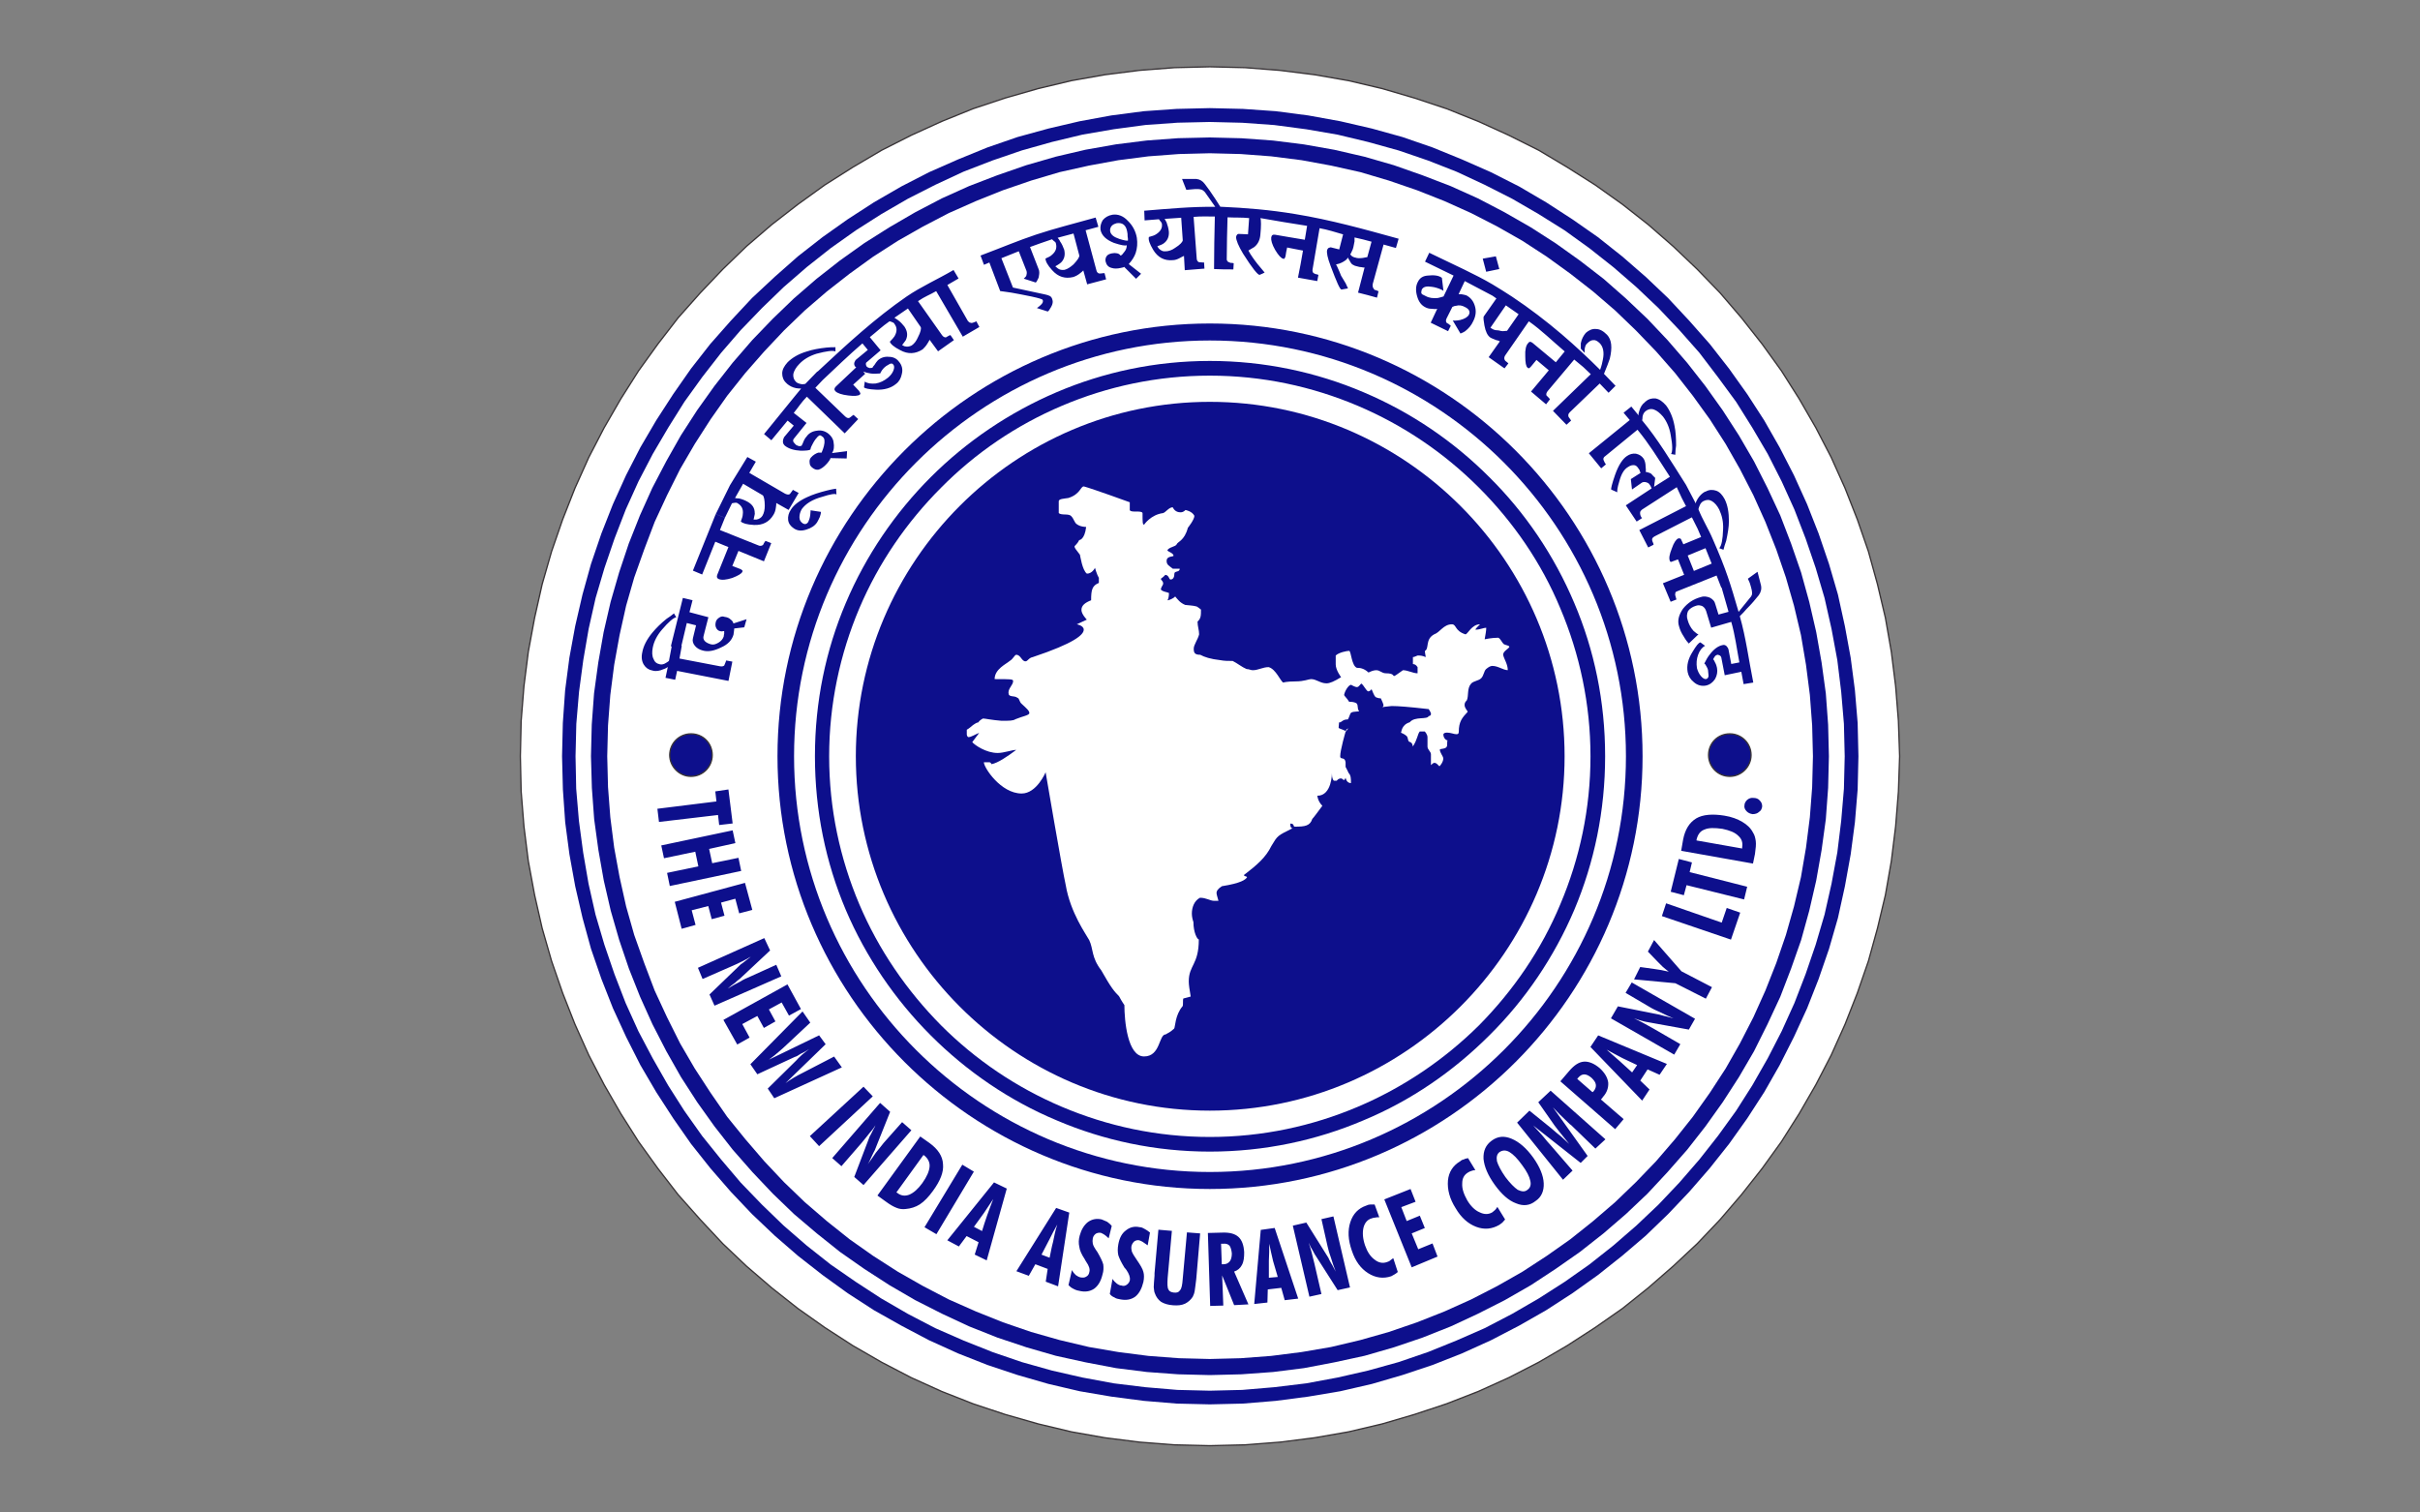
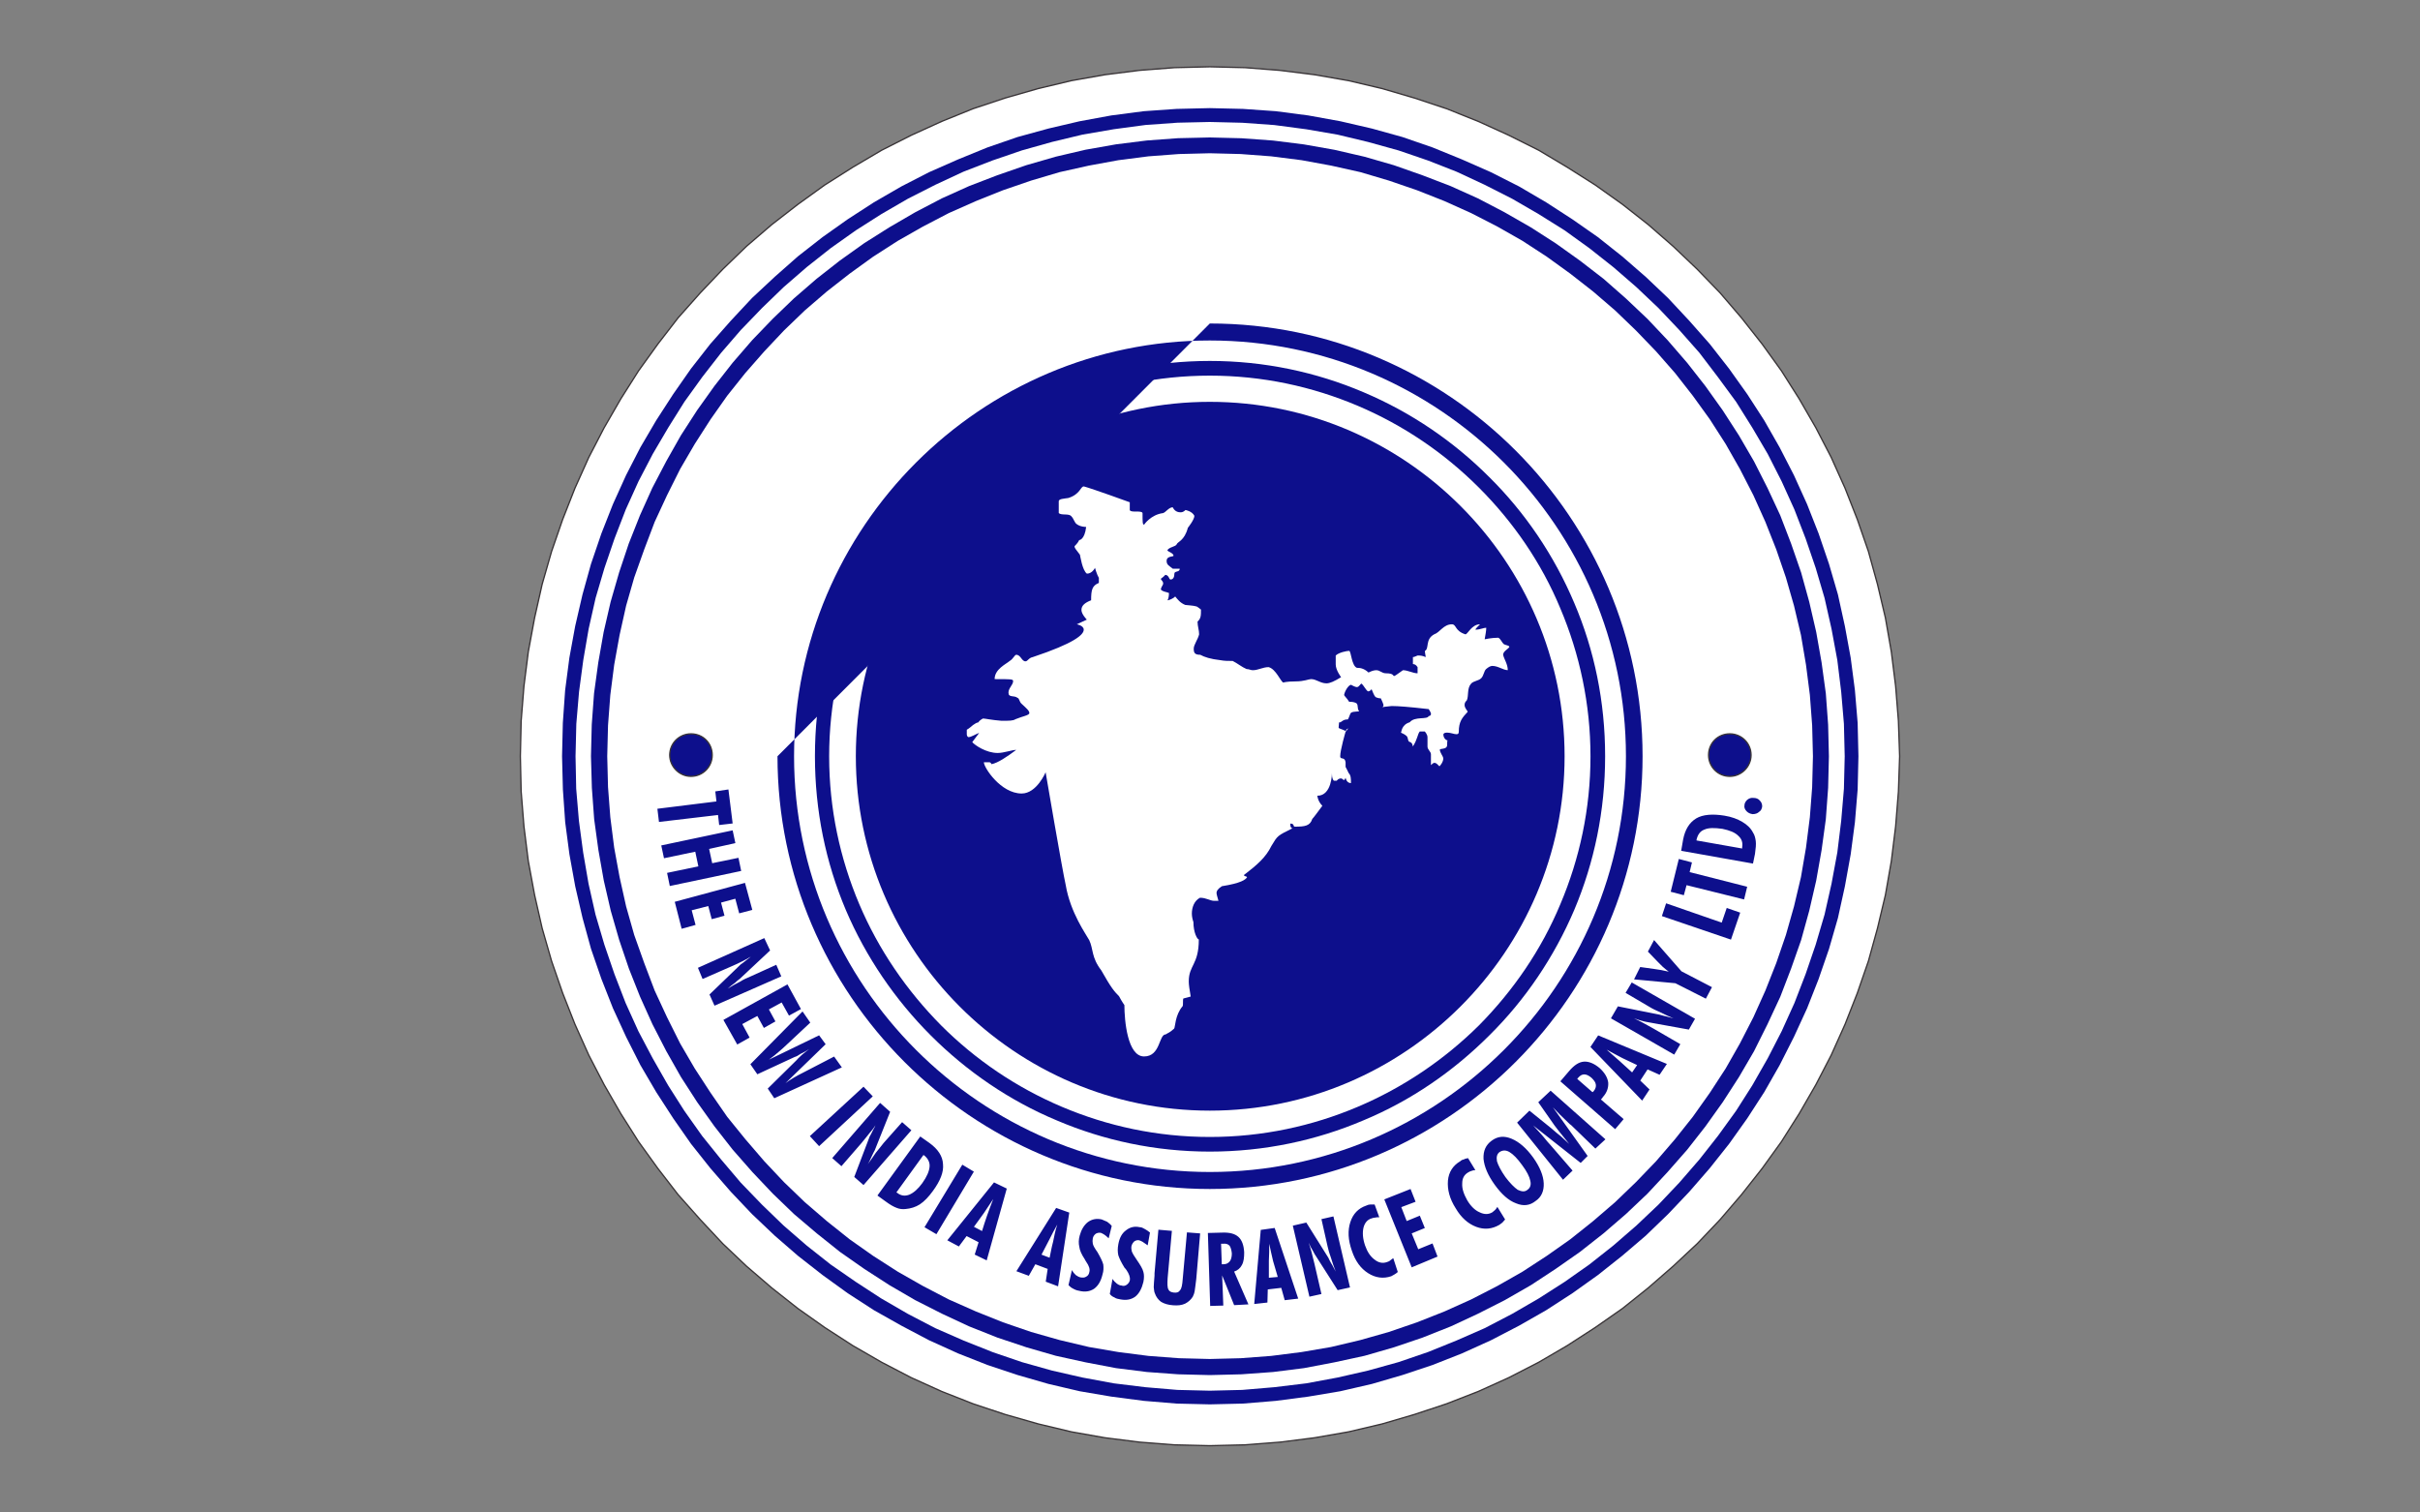
<svg xmlns="http://www.w3.org/2000/svg" version="1.1" id="Layer_1" x="0px" y="0px" viewBox="0 0 400 250" style="enable-background:new 0 0 400 250;" xml:space="preserve">
  <rect x="0" y="0" width="400" height="250" fill="#808080" stroke="none" />
  <style type="text/css">
	.st0{fill-rule:evenodd;clip-rule:evenodd;fill:#FFFFFF;}
	.st1{fill:none;stroke:#383336;stroke-width:0.216;stroke-miterlimit:2.613;}
	.st2{fill-rule:evenodd;clip-rule:evenodd;fill:#0D0F8C;}
</style>
  <g>
    <polygon class="st0" points="199.97,11.04 205.78,11.18 211.53,11.63 217.28,12.35 222.9,13.33 228.46,14.64 233.81,16.21    239.11,17.97 244.33,20.06 249.37,22.35 254.33,24.83 259.04,27.64 263.68,30.58 268.18,33.78 272.43,37.12 276.55,40.71    280.53,44.5 284.32,48.42 287.85,52.54 291.25,56.85 294.45,61.29 297.39,65.93 300.14,70.7 302.68,75.6 304.97,80.7 307,85.86    308.83,91.15 310.33,96.58 311.64,102.13 312.62,107.75 313.33,113.43 313.79,119.18 313.99,125 313.79,130.82 313.33,136.57    312.62,142.32 311.64,147.93 310.33,153.42 308.83,158.85 307,164.14 304.97,169.3 302.68,174.4 300.14,179.3 297.39,184.07    294.45,188.71 291.25,193.15 287.85,197.46 284.32,201.58 280.53,205.57 276.55,209.29 272.43,212.88 268.18,216.28 263.68,219.42    259.04,222.42 254.33,225.17 249.37,227.72 244.33,230 239.11,232.03 233.81,233.79 228.46,235.36 222.9,236.67 217.28,237.65    211.6,238.37 205.78,238.82 199.97,238.96 194.15,238.82 188.34,238.37 182.65,237.65 177.1,236.67 171.61,235.36 166.12,233.79    160.83,232.03 155.67,230 150.63,227.72 145.73,225.17 140.96,222.42 136.32,219.42 131.88,216.28 127.57,212.88 123.39,209.29    119.47,205.57 115.74,201.58 112.08,197.46 108.75,193.15 105.55,188.71 102.61,184.07 99.86,179.3 97.32,174.4 95.03,169.3    93,164.14 91.17,158.85 89.61,153.42 88.36,147.93 87.32,142.32 86.6,136.57 86.14,130.82 86.01,125 86.14,119.18 86.6,113.43    87.32,107.75 88.36,102.13 89.61,96.58 91.17,91.15 93,85.86 95.03,80.7 97.32,75.6 99.86,70.7 102.61,65.93 105.55,61.29    108.75,56.85 112.08,52.54 115.74,48.42 119.47,44.5 123.39,40.71 127.57,37.12 131.88,33.78 136.32,30.58 140.96,27.64    145.73,24.83 150.63,22.35 155.67,20.06 160.83,17.97 166.12,16.21 171.61,14.64 177.1,13.33 182.65,12.35 188.34,11.63    194.15,11.18  " />
    <polygon class="st1" points="199.97,11.04 205.78,11.18 211.53,11.63 217.28,12.35 222.9,13.33 228.46,14.64 233.81,16.21    239.11,17.97 244.33,20.06 249.37,22.35 254.33,24.83 259.04,27.64 263.68,30.58 268.18,33.78 272.43,37.12 276.55,40.71    280.53,44.5 284.32,48.42 287.85,52.54 291.25,56.85 294.45,61.29 297.39,65.93 300.14,70.7 302.68,75.6 304.97,80.7 307,85.86    308.83,91.15 310.33,96.58 311.64,102.13 312.62,107.75 313.33,113.43 313.79,119.18 313.99,125 313.79,130.82 313.33,136.57    312.62,142.32 311.64,147.93 310.33,153.42 308.83,158.85 307,164.14 304.97,169.3 302.68,174.4 300.14,179.3 297.39,184.07    294.45,188.71 291.25,193.15 287.85,197.46 284.32,201.58 280.53,205.57 276.55,209.29 272.43,212.88 268.18,216.28 263.68,219.42    259.04,222.42 254.33,225.17 249.37,227.72 244.33,230 239.11,232.03 233.81,233.79 228.46,235.36 222.9,236.67 217.28,237.65    211.6,238.37 205.78,238.82 199.97,238.96 194.15,238.82 188.34,238.37 182.65,237.65 177.1,236.67 171.61,235.36 166.12,233.79    160.83,232.03 155.67,230 150.63,227.72 145.73,225.17 140.96,222.42 136.32,219.42 131.88,216.28 127.57,212.88 123.39,209.29    119.47,205.57 115.74,201.58 112.08,197.46 108.75,193.15 105.55,188.71 102.61,184.07 99.86,179.3 97.32,174.4 95.03,169.3    93,164.14 91.17,158.85 89.61,153.42 88.36,147.93 87.32,142.32 86.6,136.57 86.14,130.82 86.01,125 86.14,119.18 86.6,113.43    87.32,107.75 88.36,102.13 89.61,96.58 91.17,91.15 93,85.86 95.03,80.7 97.32,75.6 99.86,70.7 102.61,65.93 105.55,61.29    108.75,56.85 112.08,52.54 115.74,48.42 119.47,44.5 123.39,40.71 127.57,37.12 131.88,33.78 136.32,30.58 140.96,27.64    145.73,24.83 150.63,22.35 155.67,20.06 160.83,17.97 166.12,16.21 171.61,14.64 177.1,13.33 182.65,12.35 188.34,11.63    194.15,11.18  " />
    <path class="st2" d="M285.92,121.3c1.91,0,3.51,1.53,3.51,3.51c0,1.91-1.6,3.51-3.51,3.51c-1.98,0-3.51-1.6-3.51-3.51   C282.41,122.83,283.94,121.3,285.92,121.3z" />
    <path class="st1" d="M285.92,121.3c1.91,0,3.51,1.53,3.51,3.51c0,1.91-1.6,3.51-3.51,3.51c-1.98,0-3.51-1.6-3.51-3.51   C282.41,122.83,283.94,121.3,285.92,121.3z" />
    <path class="st2" d="M114.21,121.3c1.98,0,3.51,1.53,3.51,3.51c0,1.91-1.53,3.51-3.51,3.51c-1.91,0-3.51-1.6-3.51-3.51   C110.7,122.83,112.3,121.3,114.21,121.3z" />
    <path class="st1" d="M114.21,121.3c1.98,0,3.51,1.53,3.51,3.51c0,1.91-1.53,3.51-3.51,3.51c-1.91,0-3.51-1.6-3.51-3.51   C110.7,122.83,112.3,121.3,114.21,121.3z" />
    <path class="st2" d="M289.87,131.89c0.38,0,0.77,0.13,1.02,0.45c0.26,0.26,0.38,0.57,0.38,0.96c-0.06,0.38-0.19,0.7-0.51,0.89   c-0.26,0.26-0.64,0.38-1.08,0.38c-0.38-0.06-0.7-0.19-0.96-0.45c-0.32-0.32-0.45-0.64-0.38-1.02c0-0.32,0.19-0.64,0.45-0.89   C289.11,131.95,289.43,131.83,289.87,131.89 M289.75,142.74l-11.87-2.11l0.32-1.85c0.32-1.66,1.02-2.81,2.17-3.51   c1.08-0.64,2.68-0.77,4.66-0.45c1.21,0.19,2.17,0.57,2.94,1.02c0.77,0.45,1.4,1.02,1.79,1.79c0.26,0.38,0.38,0.89,0.45,1.4   c0.06,0.51,0,1.21-0.13,2.11L289.75,142.74z M287.96,140.25v-0.19c0.13-0.77-0.06-1.4-0.64-1.91c-0.57-0.57-1.4-0.89-2.62-1.15   c-1.34-0.19-2.3-0.19-3,0.13c-0.7,0.26-1.08,0.83-1.28,1.66v0.13L287.96,140.25z M288.28,148.67l-9.51-2.36l-0.45,1.66l-2.17-0.57   l1.34-5.42l2.17,0.57l-0.38,1.6l9.51,2.42L288.28,148.67z M286.11,155.31l-11.42-3.89l0.7-2.11l9.19,3.19l0.83-2.42l2.23,0.77   L286.11,155.31z M281.96,165.07l-5.04-2.55l-6.83-0.64l1.02-2.04l2.3,0.32c0.38,0.06,0.77,0.13,1.21,0.19   c0.38,0.06,0.77,0.19,1.21,0.26c-0.38-0.26-0.7-0.57-1.02-0.83c-0.26-0.26-0.51-0.51-0.77-0.77l-1.66-1.72l1.02-1.91l4.53,5.17   l5.04,2.62L281.96,165.07z M276.73,174.32l-10.46-6l1.15-1.98l6.7,1.34c0.26,0.06,0.57,0.13,1.02,0.26   c0.38,0.06,0.89,0.26,1.47,0.38c-0.77-0.32-1.47-0.64-2.11-0.96c-0.7-0.32-1.28-0.57-1.79-0.89l-4.02-2.36l1.02-1.72l10.46,6   l-1.02,1.79l-7.08-1.28c-0.13,0-0.51-0.13-1.21-0.32c-0.32-0.13-0.57-0.19-0.77-0.26c0.45,0.19,0.89,0.45,1.4,0.7   c0.51,0.26,1.15,0.64,1.85,1.02l4.4,2.55L276.73,174.32z M271.43,181.92l-8.55-8.87l1.28-1.91l11.36,4.72l-1.21,1.79l-1.98-0.89   l-1.21,1.85l1.53,1.47L271.43,181.92z M269.77,177.26l0.83-1.21c-0.83-0.38-1.6-0.77-2.42-1.15c-0.83-0.45-1.72-0.89-2.62-1.4   c0.7,0.64,1.4,1.21,2.11,1.85C268.37,175.98,269.07,176.62,269.77,177.26z M266.97,186.64l-9.06-7.91l1.47-1.72   c0.83-0.96,1.6-1.47,2.42-1.53c0.83-0.06,1.72,0.32,2.62,1.08c0.83,0.77,1.28,1.53,1.4,2.36c0.06,0.83-0.19,1.66-0.89,2.42   c-0.06,0.13-0.13,0.19-0.19,0.26c-0.06,0.06-0.06,0.06-0.13,0.13l3.76,3.25L266.97,186.64z M263.2,180.51c0.06,0,0.06,0,0.13-0.06   c0-0.06,0.06-0.06,0.06-0.06c0.32-0.38,0.45-0.77,0.38-1.15c-0.06-0.38-0.32-0.7-0.7-1.08c-0.45-0.38-0.83-0.57-1.21-0.57   c-0.38,0-0.7,0.19-1.02,0.57l-0.06,0.06c-0.06,0.06-0.06,0.06-0.06,0.13L263.2,180.51z M258.35,195l-7.59-9.44l2.04-1.98l3.64,2.94   c0.51,0.45,1.02,0.89,1.53,1.28c0.51,0.45,0.96,0.89,1.4,1.28c-0.64-0.83-1.21-1.47-1.6-1.98c-0.38-0.51-0.64-0.83-0.83-1.08   l-2.68-3.83l2.04-1.91l9.06,8.04l-1.66,1.53l-4.02-3.89c-0.13-0.06-0.26-0.19-0.45-0.38c-1.08-1.02-1.91-1.85-2.55-2.55l5.74,8.04   l-1.15,1.15l-7.85-6.19c0.57,0.64,1.4,1.47,2.36,2.68c0.26,0.26,0.38,0.45,0.51,0.57l3.64,4.21L258.35,195z M253.44,191.36   c1.08,1.53,1.66,2.94,1.72,4.21c0.06,1.28-0.38,2.3-1.34,2.94c-0.96,0.77-2.04,0.89-3.25,0.38c-1.21-0.45-2.36-1.47-3.51-3.06   c-1.15-1.6-1.72-3-1.85-4.28c-0.06-1.34,0.38-2.3,1.34-3c1.02-0.77,2.11-0.83,3.32-0.32C251.08,188.74,252.29,189.76,253.44,191.36   z M252.48,196.66c0.45-0.32,0.64-0.83,0.45-1.53c-0.13-0.64-0.57-1.53-1.34-2.55c-0.77-1.08-1.47-1.79-2.11-2.17   c-0.57-0.32-1.08-0.32-1.6,0c-0.45,0.32-0.57,0.83-0.45,1.53c0.19,0.64,0.64,1.53,1.4,2.62c0.77,1.02,1.47,1.72,2.04,2.11   C251.52,196.97,252.04,197.04,252.48,196.66z M248.78,201.57c-0.13,0.19-0.32,0.32-0.45,0.51c-0.19,0.13-0.32,0.26-0.51,0.38   c-1.21,0.7-2.49,0.83-3.83,0.32c-1.34-0.51-2.49-1.53-3.38-3.06c-1.02-1.6-1.4-3.13-1.28-4.59c0.13-1.4,0.83-2.49,2.04-3.19   c0.19-0.19,0.38-0.26,0.64-0.32c0.19-0.13,0.45-0.13,0.64-0.19l1.21,1.98c-0.26,0-0.45,0.06-0.64,0.13   c-0.19,0.06-0.38,0.13-0.57,0.26c-0.64,0.38-0.96,0.96-0.96,1.79c-0.06,0.89,0.26,1.79,0.83,2.81c0.57,0.96,1.28,1.66,2.04,1.98   c0.77,0.38,1.47,0.38,2.11,0c0.13-0.13,0.32-0.26,0.45-0.38c0.13-0.13,0.26-0.32,0.38-0.51L248.78,201.57z M233.34,209.48   l-4.53-11.23l4.34-1.72l0.83,2.11l-2.36,0.89l0.89,2.3l2.17-0.89l0.83,2.04l-2.17,0.89l1.08,2.62l2.36-0.96l0.83,2.17   L233.34,209.48z M231.04,210.25c-0.13,0.13-0.32,0.26-0.51,0.38c-0.19,0.13-0.38,0.19-0.57,0.32c-1.34,0.45-2.62,0.26-3.83-0.51   c-1.21-0.77-2.11-1.98-2.68-3.7c-0.64-1.79-0.7-3.38-0.26-4.72c0.45-1.4,1.34-2.3,2.62-2.74c0.26-0.13,0.51-0.19,0.7-0.19   c0.26,0,0.45,0,0.7,0l0.77,2.11c-0.26,0-0.51,0-0.7,0.06c-0.19,0-0.38,0.06-0.57,0.13c-0.7,0.19-1.15,0.77-1.34,1.53   c-0.19,0.83-0.13,1.79,0.26,2.94c0.38,1.08,0.89,1.85,1.6,2.36c0.64,0.51,1.34,0.64,2.04,0.38c0.19-0.06,0.38-0.13,0.51-0.26   c0.19-0.13,0.32-0.26,0.51-0.38L231.04,210.25z M216.43,214.33l-2.74-11.74l2.23-0.51l3.64,5.81c0.06,0.19,0.26,0.51,0.45,0.89   c0.26,0.38,0.45,0.83,0.77,1.4c-0.32-0.83-0.57-1.53-0.77-2.23c-0.26-0.7-0.45-1.34-0.57-1.91l-1.02-4.53l1.98-0.45l2.74,11.74   l-2.04,0.45l-3.83-6c-0.06-0.13-0.26-0.51-0.64-1.15c-0.13-0.32-0.26-0.57-0.32-0.7c0.13,0.45,0.32,0.96,0.45,1.47   c0.13,0.57,0.32,1.28,0.51,2.04l1.15,4.98L216.43,214.33z M207.31,215.54l1.08-12.25l2.3-0.32l3.89,11.68l-2.23,0.26l-0.57-2.04   l-2.23,0.26l-0.06,2.17L207.31,215.54z M209.73,211.2l1.47-0.13c-0.26-0.83-0.51-1.72-0.77-2.62c-0.19-0.89-0.45-1.85-0.64-2.87   c0,0.96,0,1.85-0.06,2.81C209.73,209.29,209.73,210.25,209.73,211.2z M200.03,215.86l-0.38-12.06l2.3-0.06   c1.28-0.06,2.17,0.19,2.74,0.7c0.57,0.51,0.89,1.34,0.96,2.55c0,0.83-0.06,1.53-0.38,2.11c-0.26,0.51-0.7,0.89-1.28,1.08l2.36,5.42   l-2.36,0.13l-1.98-4.91l0.19,4.98L200.03,215.86z M201.95,208.97c0.06,0,0.06,0,0.13,0c0.06,0,0.13,0,0.13,0   c0.51,0,0.83-0.19,1.08-0.51c0.19-0.26,0.32-0.7,0.32-1.28c-0.06-0.57-0.19-1.02-0.38-1.28c-0.26-0.26-0.57-0.38-1.08-0.32   c-0.06,0-0.13,0-0.19,0c0,0-0.06,0-0.13,0L201.95,208.97z M198.37,203.87l-0.64,7.53c-0.13,0.96-0.19,1.6-0.26,1.98   c-0.06,0.38-0.19,0.7-0.32,0.96c-0.32,0.51-0.77,0.89-1.28,1.15c-0.57,0.26-1.21,0.32-1.98,0.26c-0.83-0.06-1.47-0.26-1.98-0.57   c-0.45-0.32-0.83-0.83-1.02-1.4c-0.13-0.26-0.13-0.57-0.19-1.02c0-0.38,0.06-1.02,0.13-1.91v-0.38l0.64-7.21l2.23,0.19l-0.7,7.78   c-0.06,0.96-0.06,1.6,0.13,1.91c0.13,0.32,0.45,0.45,0.89,0.51c0.51,0.06,0.83-0.06,1.02-0.38c0.26-0.26,0.38-0.89,0.45-1.85   l0.7-7.72L198.37,203.87z M183.44,213.88l0.45-2.49c0.19,0.32,0.45,0.57,0.7,0.77c0.26,0.19,0.51,0.32,0.77,0.32   c0.32,0.13,0.64,0.06,0.89-0.13c0.26-0.19,0.45-0.45,0.51-0.77c0.06-0.45-0.13-1.02-0.57-1.66c-0.13-0.19-0.26-0.32-0.32-0.38   c-0.51-0.83-0.83-1.47-1.02-2.04c-0.13-0.57-0.13-1.15,0-1.85c0.19-1.02,0.57-1.79,1.28-2.3c0.64-0.51,1.4-0.7,2.23-0.51   c0.32,0,0.57,0.13,0.89,0.32c0.26,0.13,0.51,0.32,0.83,0.57l-0.38,2.11c-0.38-0.26-0.64-0.45-0.83-0.57   c-0.19-0.13-0.38-0.19-0.57-0.26c-0.26-0.06-0.57,0-0.83,0.19c-0.19,0.19-0.38,0.45-0.45,0.77c-0.06,0.32,0,0.64,0.06,0.89   c0.13,0.32,0.38,0.77,0.83,1.4c0.57,0.83,0.96,1.47,1.08,1.98c0.13,0.45,0.13,1.02,0,1.66c-0.26,1.08-0.7,1.91-1.34,2.42   c-0.7,0.51-1.53,0.64-2.49,0.45c-0.38-0.06-0.7-0.13-0.96-0.32C183.89,214.33,183.63,214.14,183.44,213.88z M176.61,212.42   l0.57-2.49c0.19,0.38,0.45,0.64,0.64,0.83c0.26,0.19,0.51,0.32,0.77,0.38c0.38,0.06,0.7,0.06,0.96-0.13   c0.26-0.13,0.45-0.38,0.51-0.77c0.13-0.45-0.06-1.02-0.51-1.66c-0.13-0.19-0.19-0.32-0.26-0.45c-0.51-0.77-0.83-1.47-0.89-2.04   c-0.13-0.57-0.13-1.15,0.06-1.85c0.26-0.96,0.7-1.72,1.34-2.23c0.7-0.51,1.47-0.64,2.3-0.45c0.32,0.13,0.57,0.26,0.89,0.38   c0.26,0.19,0.51,0.38,0.77,0.7l-0.51,2.04c-0.32-0.32-0.57-0.51-0.77-0.64c-0.19-0.13-0.38-0.19-0.51-0.26   c-0.32-0.06-0.57,0-0.83,0.13c-0.26,0.19-0.45,0.45-0.51,0.77c-0.06,0.32-0.06,0.57,0,0.89c0.06,0.32,0.32,0.77,0.77,1.4   c0.51,0.89,0.83,1.53,0.96,2.04c0.06,0.51,0.06,1.08-0.13,1.66c-0.26,1.08-0.7,1.85-1.4,2.36c-0.7,0.45-1.53,0.57-2.49,0.32   c-0.38-0.06-0.7-0.19-1.02-0.38C177.06,212.86,176.81,212.61,176.61,212.42z M168,210.12l6.57-10.46l2.17,0.77l-1.85,12.19   l-2.04-0.77l0.32-2.11l-2.04-0.77l-1.08,1.91L168,210.12z M172.15,207.38l1.34,0.51c0.19-0.89,0.32-1.72,0.57-2.62   c0.19-0.96,0.38-1.91,0.7-2.87c-0.45,0.83-0.89,1.6-1.28,2.42C173.04,205.65,172.59,206.55,172.15,207.38z M156.58,205.01   l7.72-9.57l2.11,1.02l-3.32,11.87l-1.98-0.96l0.64-2.04l-1.98-1.02l-1.28,1.72L156.58,205.01z M160.98,202.78l1.34,0.7   c0.26-0.83,0.51-1.66,0.83-2.55c0.32-0.89,0.64-1.79,1.02-2.74c-0.51,0.77-1.02,1.53-1.53,2.3   C162.07,201.25,161.56,202.02,160.98,202.78z M152.81,202.85l6.25-10.34l1.91,1.15l-6.19,10.34L152.81,202.85z M145.03,197.61   l7.08-9.76l1.53,1.08c1.4,1.02,2.17,2.17,2.23,3.51c0.13,1.28-0.45,2.74-1.66,4.4c-0.7,0.96-1.4,1.72-2.17,2.23   c-0.7,0.45-1.53,0.7-2.36,0.77c-0.51,0.06-1.02,0-1.47-0.19c-0.51-0.19-1.08-0.51-1.85-1.08L145.03,197.61z M148.16,197.1   l0.13,0.06c0.64,0.51,1.28,0.57,1.98,0.32c0.77-0.32,1.47-0.96,2.17-1.91c0.77-1.08,1.15-1.98,1.21-2.74   c0.06-0.7-0.26-1.34-0.89-1.85l-0.13-0.06L148.16,197.1z M137.56,191.42l7.91-9.12l1.66,1.47l-2.55,6.38   c-0.13,0.19-0.26,0.51-0.45,0.89c-0.19,0.38-0.38,0.89-0.7,1.4c0.51-0.7,0.96-1.34,1.34-1.91c0.45-0.57,0.89-1.08,1.28-1.6   l3.06-3.45l1.53,1.34l-7.91,9.06l-1.53-1.34l2.55-6.7c0.06-0.06,0.26-0.45,0.57-1.08c0.19-0.32,0.32-0.57,0.38-0.77   c-0.26,0.45-0.57,0.83-0.96,1.28c-0.38,0.51-0.83,1.02-1.34,1.66l-3.32,3.83L137.56,191.42z M133.86,187.79l8.87-8.17l1.53,1.6   l-8.87,8.23L133.86,187.79z M132.65,167.18l1.28,1.85l-4.02,3.76c-0.32,0.32-0.77,0.7-1.21,1.08c-0.45,0.38-0.96,0.83-1.6,1.28   l8.29-4.02l1.08,1.47l-6.64,6.44c0.45-0.32,0.89-0.64,1.34-0.89c0.51-0.32,1.02-0.57,1.53-0.83l5.17-2.68l1.28,1.79l-11.17,5.1   l-1.08-1.6l4.79-4.72c0.19-0.26,0.51-0.51,0.83-0.83c0.38-0.32,0.77-0.64,1.21-0.96c-0.51,0.32-0.96,0.57-1.4,0.77   c-0.38,0.26-0.7,0.45-0.96,0.51l-6.19,2.87l-1.15-1.66L132.65,167.18z M119.57,168.58l10.59-5.87l2.23,4.08l-1.98,1.08l-1.21-2.17   l-2.11,1.15l1.08,1.98l-1.91,1.08l-1.08-1.98l-2.49,1.34l1.21,2.23l-2.04,1.15L119.57,168.58z M115.36,159.97l10.97-4.91l0.96,2.04   l-5.04,4.72c-0.19,0.13-0.45,0.32-0.77,0.64c-0.38,0.26-0.77,0.57-1.21,0.96c0.7-0.45,1.4-0.83,2.04-1.15   c0.57-0.38,1.21-0.64,1.79-0.89l4.21-1.91l0.83,1.91l-11.04,4.85l-0.83-1.85l5.17-4.98c0.13-0.06,0.45-0.32,1.02-0.77   c0.26-0.19,0.51-0.38,0.64-0.51c-0.38,0.26-0.89,0.51-1.4,0.77c-0.51,0.26-1.15,0.57-1.91,0.89l-4.66,2.04L115.36,159.97z    M111.53,149.06l11.61-3.13l1.21,4.47l-2.17,0.57l-0.64-2.42l-2.36,0.64l0.57,2.17l-2.11,0.57l-0.57-2.17l-2.74,0.7l0.64,2.42   l-2.3,0.64L111.53,149.06z M109.3,139.74l11.8-2.49l0.45,2.11l-4.34,0.96l0.51,2.36l4.34-0.89l0.45,2.17l-11.8,2.49l-0.45-2.17   l5.17-1.08l-0.51-2.42l-5.17,1.08L109.3,139.74z M108.66,133.68l9.76-1.21l-0.19-1.66l2.17-0.32l0.7,5.62l-2.23,0.26l-0.19-1.66   l-9.76,1.15L108.66,133.68z" />
-     <path class="st2" d="M127.48,89.78l-1.21,3l-4.21-1.72l-1.02,2.49l1.34,0.51c0.06,0.06,0.19,0.06,0.26,0.19   c0.13,0.06,0.13,0.13,0.06,0.26c-0.13,0.32-0.7,0.64-1.66,1.02c-1.02,0.32-1.72,0.38-2.23,0.19c-0.32-0.13-0.38-0.38-0.26-0.7   l1.85-4.59l-2.17-0.89l-2.17,5.42l-1.53-0.64l3.76-9.32l1.53,0.57L119,87.61l6.38,2.55c0.26,0.13,0.51,0.06,0.7-0.06   c0.06-0.06,0.13-0.13,0.19-0.32c0.06-0.13,0.19-0.26,0.26-0.38L127.48,89.78z M126.08,81.87l-3.25-1.91l-1.34,2.36   c0.26,0.06,0.51,0.06,0.64,0.06c0.57,0.13,1.02,0.32,1.47,0.57c0.77,0.45,1.15,1.02,1.15,1.85c0.06,0.06-0.06,0.45-0.19,1.08   c0.13,0,0.32,0,0.45,0c0.45-0.06,0.83-0.32,1.02-0.64c0.26-0.45,0.38-1.02,0.38-1.66C126.4,82.63,126.27,82.06,126.08,81.87z    M132.01,81.48l-1.66,2.81l-2.04-1.15c0,0.19,0,0.38-0.06,0.7c-0.06,0.51-0.19,0.89-0.38,1.21c-0.7,1.21-1.79,1.79-3.25,1.72   c-1.15-0.06-1.85-0.26-2.17-0.57c0.19-0.51,0.32-0.89,0.32-1.15c0.13-0.89-0.19-1.47-0.83-1.85c-0.13-0.13-0.38-0.13-0.7-0.06   c-0.06,0-0.13,0-0.26,0.06l-1.15,2.36l-1.53-0.57l2.36-4.79l2.87-4.66l1.4,0.77l-1.08,1.85l5.93,3.45   c0.32,0.13,0.51,0.19,0.77,0.06c0.06-0.06,0.19-0.26,0.38-0.51c0.06-0.06,0.06-0.13,0.13-0.19L132.01,81.48z M138.2,80.78   l0.06,0.96c-0.19-0.19-1.02-0.06-2.36,0.38c-1.66,0.45-2.74,1.15-3.38,2.04c-0.26,0.45-0.38,0.89-0.38,1.34   c0,0.45,0.19,0.77,0.57,1.02c0.32,0.19,0.64,0.13,0.89-0.26c0.13-0.26,0.26-0.64,0.32-1.08c0.06-0.51,0.06-0.77,0.06-0.83   l1.72,0.26c0,0.19-0.06,0.45-0.19,0.83c-0.13,0.32-0.32,0.64-0.45,0.89c-0.38,0.57-0.96,0.96-1.79,1.21   c-0.83,0.26-1.47,0.19-2.04-0.19c-0.57-0.38-0.89-0.83-0.96-1.4c-0.06-0.57,0.06-1.15,0.51-1.79c0.45-0.7,1.34-1.4,2.62-1.98   c0.96-0.45,1.98-0.77,3.19-1.08C137.56,80.85,138.14,80.78,138.2,80.78z M152.18,54.05l-2.11-3.06l-2.23,1.53   c0.19,0.13,0.38,0.26,0.57,0.38c0.45,0.32,0.77,0.7,1.08,1.08c0.51,0.77,0.57,1.47,0.26,2.17c0,0.06-0.26,0.38-0.64,0.89   c0.13,0.06,0.26,0.13,0.38,0.19c0.45,0.13,0.83,0.06,1.21-0.13c0.45-0.32,0.77-0.77,1.02-1.34   C152.18,54.88,152.3,54.3,152.18,54.05z M161.88,54.05l-2.74,1.6l-4.4-7.53c-1.21,0.7-1.79,0.83-3,1.66l3.96,5.61   c0.19,0.26,0.38,0.38,0.64,0.38c0.06-0.06,0.26-0.13,0.57-0.32c0.06,0,0.13-0.06,0.19-0.06l0.57,0.83l-2.62,1.85l-1.4-1.91   c-0.06,0.13-0.19,0.38-0.32,0.57c-0.26,0.45-0.57,0.77-0.83,1.02c-1.21,0.77-2.42,0.83-3.7,0.13c-1.02-0.51-1.6-1.02-1.72-1.4   c0.38-0.38,0.64-0.7,0.77-0.89c0.45-0.77,0.45-1.47,0-2.04c-0.06-0.19-0.26-0.26-0.57-0.38c-0.06,0-0.13-0.06-0.26-0.06   c-1.28,0.89-2.04,1.66-3.25,2.62l1.79,2.17l-2.23,1.91c-0.26,0.13-0.26,0.38-0.13,0.7c0.13,0.19,0.32,0.26,0.51,0.32   c0.26,0,0.38,0,0.51-0.06c0-0.06,0.13-0.26,0.32-0.45c0.19-0.32,0.38-0.57,0.57-0.77c0.51-0.45,1.15-0.64,1.79-0.57   c0.7,0,1.28,0.26,1.66,0.77c0.51,0.57,0.7,1.28,0.51,2.04c-0.13,0.7-0.45,1.28-0.96,1.66c-0.83,0.7-1.98,1.02-3.32,0.96   c-1.15-0.06-1.79-0.19-1.98-0.38l0.13-0.96c0.45,0.32,1.08,0.38,1.79,0.32c0.77-0.13,1.4-0.45,2.04-0.96   c0.38-0.32,0.7-0.7,0.89-1.15c0.19-0.51,0.19-0.83-0.06-1.08c-0.13-0.13-0.26-0.13-0.51-0.06c-0.13,0.06-0.32,0.19-0.64,0.38   c-0.26,0.19-0.45,0.38-0.64,0.64c-0.19,0.26-0.26,0.45-0.32,0.57c-0.64,0.06-1.21,0.06-1.6,0c-0.45-0.06-0.89-0.19-1.21-0.32   l0.32,0.38l-1.98,1.79l0.96,1.02c0.06,0.13,0.13,0.19,0.19,0.32c0.06,0.06,0.06,0.19-0.06,0.32c-0.26,0.19-0.89,0.26-1.91,0.13   c-1.08-0.13-1.79-0.38-2.11-0.7c-0.26-0.26-0.19-0.51,0.06-0.77l3.38-3.19c-0.06,0-0.13-0.06-0.19-0.13   c-0.13-0.19-0.19-0.38-0.13-0.64c0.06-0.19,0.19-0.45,0.38-0.57l1.85-1.53l-0.89-1.08c-2.3,1.98-4.34,3.96-6.57,6.06l-1.21,1.28   l4.91,4.72c0.26,0.26,0.51,0.32,0.7,0.26c0.13-0.06,0.26-0.19,0.51-0.38c0.06,0,0.06-0.06,0.19-0.13l0.77,0.7l-2.23,2.36   l-6.25-6.06c-0.89,0.89-1.34,1.66-2.17,2.68l2.11,1.66l-2.11,2.62c-0.13,0.19-0.13,0.32-0.06,0.51c0.13,0.19,0.26,0.32,0.45,0.51   c0.13,0.06,0.26,0.13,0.45,0.19c0.19,0,0.32,0,0.45-0.06c0,0,0.06-0.13,0.19-0.38c0.19-0.51,0.38-0.89,0.64-1.15   c0.38-0.57,1.02-0.89,1.72-0.96c0.7-0.13,1.34,0.06,1.91,0.51c0.45,0.38,0.77,0.83,0.83,1.4c0.13,0.7,0.06,1.34-0.26,1.79   l2.49-0.32l-0.06,1.21l-2.68-0.06c0,0.13-0.19,0.45-0.57,0.89c-0.51,0.57-0.96,0.89-1.4,1.02c-0.38,0.06-0.7-0.06-1.02-0.32   c-0.26-0.19-0.45-0.45-0.45-0.77c-0.06-0.38,0-0.64,0.19-0.89c0.38-0.45,0.83-0.7,1.21-0.83c0.19,0,0.38,0,0.57,0   c0.19-0.45,0.32-0.83,0.38-1.08c0.19-0.77,0.13-1.28-0.19-1.53c-0.19-0.13-0.32-0.26-0.51-0.26c-0.13,0.06-0.32,0.19-0.51,0.45   c-0.19,0.19-0.45,0.57-0.7,1.08c-0.26,0.45-0.32,0.77-0.32,0.83c-0.19,0.13-0.7,0.19-1.6,0.19c-1.08-0.06-1.98-0.32-2.62-0.83   c-0.19-0.19-0.32-0.38-0.32-0.64c0-0.32,0.06-0.51,0.19-0.77l1.6-1.91l-1.02-0.83l-2.68,3.25l-1.21-1.02l4.98-6.13l1.15-1.4   c-0.19,0-0.51,0-0.83-0.06c-0.64-0.13-1.08-0.38-1.47-0.7c-0.06-0.06-0.13-0.13-0.13-0.13c-0.51-0.45-0.7-1.02-0.7-1.6   c0-0.64,0.32-1.21,0.89-1.85c0.77-0.77,1.85-1.4,3.19-1.79c0.96-0.32,2.04-0.51,3.25-0.64c0.51-0.06,0.96-0.06,1.47-0.06v0.7   c-0.45-0.19-1.47-0.06-3.13,0.38c-1.21,0.38-2.17,0.96-2.87,1.72c-0.51,0.51-0.83,1.08-0.96,1.6c-0.06,0.51,0.06,0.96,0.45,1.34   c0.19,0.19,0.57,0.32,0.96,0.38c0.13,0,0.32,0,0.57-0.06l1.98-2.04h0.06c4.91-4.59,9.51-8.81,14.68-12.38   c2.42-1.66,5.17-2.87,7.78-4.4l0.83,1.4l-1.85,1.08l3.38,5.93c0.06,0.06,0.13,0.13,0.19,0.19c0.06,0.06,0.19,0.13,0.32,0.13   c0.13,0.06,0.26,0,0.45-0.06c0.19-0.06,0.32-0.13,0.45-0.19L161.88,54.05z M178.4,42.24l-0.96-3.64l-2.62,0.7   c0.19,0.26,0.32,0.38,0.38,0.57c0.32,0.45,0.51,0.89,0.7,1.4c0.19,0.83,0.06,1.53-0.51,2.11c-0.06,0.06-0.38,0.32-0.96,0.64   c0.13,0.13,0.26,0.19,0.38,0.32c0.32,0.26,0.7,0.32,1.15,0.26c0.51-0.13,0.96-0.45,1.47-0.89C178.08,43.01,178.4,42.56,178.4,42.24   z M186.31,38.29c-0.19-1.08-0.77-1.53-1.72-1.4c-0.45,0.13-0.7,0.26-0.89,0.51c-0.19,0.26-0.26,0.57-0.19,0.89   c0.13,0.51,0.57,0.89,1.53,1.21c0.83,0.26,1.28,0.32,1.4,0.26c0-0.19,0-0.45-0.06-0.7C186.38,38.8,186.38,38.54,186.31,38.29z    M187.91,39.31c0.13,0.89,0.06,1.72-0.19,2.49c-0.19,0.57-0.57,1.21-1.15,1.85l2.04,1.6l-0.83,0.83l-1.98-1.98   c0,0.06-0.19,0.13-0.57,0.19c-0.57,0.13-1.08,0.13-1.47,0c-0.57-0.13-0.89-0.51-1.02-1.08c-0.06-0.32,0-0.64,0.19-0.89   c0.19-0.26,0.51-0.38,0.89-0.45c0.26-0.06,0.57-0.06,0.83,0c0.26,0.06,0.45,0.19,0.57,0.38c0.13-0.06,0.26-0.13,0.38-0.32   c0.13-0.13,0.19-0.26,0.26-0.32c0.26-0.32,0.38-0.64,0.38-1.08c-0.26,0.13-0.96,0-2.11-0.38c-1.28-0.51-2.04-1.21-2.23-2.17   c-0.06-0.57,0.06-1.08,0.38-1.6c0.38-0.45,0.89-0.77,1.6-0.89c0.89-0.13,1.79,0.19,2.55,1.02   C187.21,37.26,187.72,38.22,187.91,39.31z M195.5,39.75l-0.26-3.76l-2.74,0.19c0.13,0.26,0.26,0.45,0.32,0.57   c0.19,0.51,0.32,1.02,0.38,1.53c0.06,0.89-0.26,1.53-0.89,1.98c-0.06,0.06-0.45,0.26-1.02,0.45c0.06,0.13,0.19,0.26,0.26,0.38   c0.32,0.32,0.7,0.51,1.08,0.45c0.51,0,1.08-0.19,1.6-0.57C195.05,40.46,195.44,40.01,195.5,39.75z M226,42.5l0.7-2.55   c-0.96-0.26-1.85-0.51-2.81-0.7c0,0.06,0,0.26,0,0.64c-0.06,0.38-0.13,0.7-0.19,0.96c-0.06,0.26-0.13,0.45-0.26,0.7   c-0.06,0.19-0.19,0.38-0.26,0.51c0.06,0.06,0.19,0.19,0.32,0.32c0.19,0.06,0.32,0.19,0.51,0.19c0.32,0.13,0.77,0.13,1.28,0.06   C225.49,42.56,225.75,42.56,226,42.5z M227.6,49.2c-1.08-0.32-2.11-0.57-3.13-0.83l1.08-4.15c-0.13,0-0.32,0-0.51-0.06   c-0.26,0-0.45-0.06-0.7-0.13c-0.32-0.06-0.51-0.13-0.7-0.26c-0.19-0.06-0.38-0.32-0.57-0.7c-0.19-0.26-0.26-0.45-0.26-0.51   c-0.06,0.06-0.06,0.13-0.13,0.19c-0.19,0.26-0.45,0.38-0.64,0.51c-0.19,0.13-0.38,0.19-0.7,0.32c-0.26,0.06-0.45,0.13-0.51,0.13   c0.13,0.26,0.26,0.45,0.32,0.64c0.19,0.45,0.38,0.83,0.51,1.21c0.13,0.19,0.38,0.64,0.77,1.28c0.13,0.32,0.26,0.57,0.38,0.83   c-0.32,0.06-0.7,0.13-1.08,0.19c-0.26,0-0.83-1.34-1.79-3.89c-0.51-1.34-0.7-2.23-0.57-2.68c0.06-0.13,0.13-0.26,0.26-0.32   c0.19-0.06,0.32-0.13,0.45-0.06c0.45,0.13,0.83,0.19,1.28,0.32c0.19-0.83,0.45-1.66,0.64-2.49c-1.34-0.38-2.49-0.77-3.89-1.02   c-0.38,2.23-0.77,4.47-1.15,6.76c-0.06,0.26,0,0.51,0.13,0.64c0.13,0.06,0.19,0.13,0.38,0.19c0.13,0,0.32,0.06,0.45,0.13   c-0.06,0.32-0.13,0.7-0.19,1.02c-1.02-0.19-2.11-0.38-3.19-0.57c0.32-1.47,0.57-3,0.83-4.47c-0.89-0.19-1.79-0.32-2.62-0.51   c-0.13,0.51-0.19,0.96-0.26,1.4c0,0.13-0.06,0.19-0.13,0.32c0,0.13-0.13,0.19-0.26,0.13c-0.32-0.06-0.77-0.51-1.34-1.47   c-0.51-0.89-0.7-1.6-0.64-2.04c0.06-0.38,0.26-0.51,0.64-0.45c1.6,0.26,3.25,0.57,4.91,0.83c0.13-0.77,0.26-1.53,0.38-2.3   c-2.55-0.38-5.1-0.83-7.72-1.28c0.13,0.32,0.13,1.34,0,2.68c-0.06,0.89-0.38,1.6-1.02,2.11c-0.64,0.38-0.96,0.57-0.96,0.57   c0.13,0.26,0.26,0.45,0.32,0.57c0.26,0.38,0.45,0.7,0.7,1.02c0.26,0.38,0.64,0.83,1.02,1.28c0.19,0.26,0.45,0.51,0.64,0.77   c-0.26,0.13-0.51,0.26-0.83,0.38c-0.26,0.06-1.21-1.08-2.74-3.51c-0.77-1.28-1.15-2.23-1.15-2.74c0.06-0.38,0.26-0.57,0.57-0.51   c0.51,0,0.96,0.06,1.4,0.06c0.06-0.89,0.13-1.79,0.19-2.68c-1.21-0.13-2.36-0.06-3.57-0.13c-0.06,2.3-0.13,4.47-0.13,6.76   c0,0.06,0,0.19,0,0.26c0.06,0.13,0.06,0.19,0.19,0.32c0.13,0.06,0.26,0.13,0.45,0.19c0.19,0,0.32,0,0.51,0.06   c0,0.32-0.06,0.7-0.06,1.02c-1.08,0-2.11,0-3.19-0.06c0-2.87,0.06-5.74,0.13-8.68c-1.28,0-2.23-0.06-3.51,0.06l0.51,6.83   c0,0.32,0.13,0.51,0.32,0.64c0.13,0,0.32,0.06,0.64,0.06c0.06,0,0.13,0,0.26,0c0,0.32,0.06,0.7,0.06,1.02l-3.25,0.26l-0.13-2.36   c-0.19,0.06-0.38,0.19-0.64,0.32c-0.45,0.26-0.89,0.38-1.21,0.38c-1.4,0.13-2.49-0.45-3.25-1.72c-0.57-0.96-0.83-1.66-0.7-2.11   c0.51-0.13,0.89-0.26,1.08-0.38c0.77-0.45,1.15-1.02,1.08-1.72c0-0.19-0.13-0.38-0.38-0.64c0-0.06-0.06-0.13-0.13-0.19l-2.36,0.19   l-0.06-1.6c3.96-0.32,7.85-0.7,11.74-0.64l-1.66-2.36c-0.13-0.19-0.32-0.32-0.51-0.45c-0.19-0.06-0.45-0.13-0.64-0.13   c-0.38,0-0.77,0-1.21,0.06c-0.45,0.06-0.7,0.06-0.77,0.06l-0.7-1.79h2.36c0.57,0.06,1.02,0.32,1.4,0.83   c0.51,0.64,1.08,1.47,1.79,2.55c0.19,0.32,0.45,0.7,0.77,1.21c4.28,0.19,8.17,0.51,12.38,1.21c5.87,0.96,11.36,2.49,17.1,4.08   l-0.45,1.53l-2.04-0.57l-1.79,6.51c-0.06,0.32,0,0.64,0.19,0.83c0.06,0.13,0.13,0.19,0.32,0.19c0.13,0.06,0.26,0.13,0.45,0.19   L227.6,49.2z M247.82,44.47l-2.17,0.45l-0.57-2.17l2.17-0.38L247.82,44.47z M249.1,54.68l1.91-2.74l-2.11-1.47l-2.55,3.7   c0.26,0.19,0.51,0.32,0.77,0.38c0.06,0,0.26,0.06,0.57,0.06c0.26,0.06,0.51,0.13,0.7,0.13C248.53,54.75,248.78,54.68,249.1,54.68z    M279.98,94.37l2.94-1.21l-1.02-2.55l-2.94,1.21L279.98,94.37z M162.07,42.24l0.57,1.53l0.89-0.38l1.79,4.72   c0.64,0.06,1.21,0.19,1.85,0.26c1.02,0.19,2.11,0.38,3.32,0.64c1.21,0.26,1.85,0.45,1.85,0.57c0.13,0.26,0,0.57-0.38,0.89   c-0.13,0.13-0.32,0.26-0.57,0.45l1.79,0.57c0.13-0.06,0.32-0.32,0.57-0.77c0.26-0.45,0.32-0.89,0.19-1.21   c-0.06-0.26-0.19-0.45-0.38-0.57c-0.26-0.13-0.45-0.19-0.77-0.26l-5.36-1.15l-1.91-4.85l2.87-1.15l1.28,3.25   c0.06,0.19,0.06,0.45,0,0.64c0,0.13-0.06,0.26-0.19,0.38c-0.13,0.13-0.19,0.19-0.26,0.26l1.98,0.64c0.06-0.06,0.19-0.19,0.26-0.38   c0.13-0.26,0.26-0.45,0.26-0.7c0.06-0.26,0.06-0.45,0.06-0.64c0-0.19-0.06-0.45-0.19-0.7l-1.34-3.45c1.6-0.57,1.72-0.64,3.64-1.28   c0.06,0.06,0.13,0.13,0.19,0.19c0.26,0.19,0.45,0.32,0.45,0.51c0.19,0.7,0,1.34-0.7,1.91c-0.19,0.19-0.57,0.38-1.02,0.57   c0,0.45,0.32,1.08,1.08,1.91c1.02,1.15,2.17,1.47,3.51,1.15c0.38-0.13,0.77-0.32,1.15-0.64c0.26-0.19,0.38-0.32,0.51-0.45l0.64,2.3   l3.13-0.83l-0.26-1.02c-0.06,0-0.19,0-0.19,0c-0.32,0.06-0.57,0.06-0.7,0.06c-0.19-0.06-0.38-0.19-0.45-0.51l-1.79-6.64l2.11-0.57   l-0.45-1.53c-3.64,1.02-6.76,1.79-9.83,2.81C168.32,39.75,165.45,40.97,162.07,42.24z M264.48,61.13c0.26-0.7,0.38-1.28,0.45-1.66   c0.26-1.21,0.06-2.17-0.51-2.74c-0.38-0.38-0.77-0.57-1.08-0.51c-0.32,0-0.64,0.19-0.96,0.51c-0.26,0.19-0.38,0.51-0.45,0.96   c0,0.13,0,0.32,0,0.64l-0.64-0.7c0-0.26,0-0.57,0-0.89c0.13-0.7,0.45-1.28,0.83-1.72c0.51-0.45,1.08-0.7,1.66-0.64   c0.64,0,1.21,0.32,1.85,0.96c0.77,0.83,0.89,2.11,0.45,3.96c-0.19,0.57-0.51,1.4-0.96,2.49l1.91,1.98l-1.15,1.15l-1.47-1.53   l-4.91,4.72c-0.26,0.26-0.32,0.45-0.26,0.7c0,0.06,0.06,0.19,0.19,0.32c0.06,0.13,0.19,0.26,0.26,0.38l-0.77,0.7l-2.23-2.3   l6.25-6.06c-1.4-1.34-1.02-1.02-2.74-2.42l-4.4,5.23c-0.19,0.26-0.26,0.45-0.19,0.7c0.06,0.06,0.13,0.13,0.26,0.26   c0.13,0.13,0.26,0.26,0.32,0.38l-0.64,0.83l-2.49-2.11l2.94-3.51l-2.04-1.72l-0.89,1.08c-0.06,0.06-0.19,0.19-0.26,0.26   c-0.13,0.06-0.19,0.06-0.32-0.06c-0.26-0.19-0.38-0.83-0.38-1.91c-0.06-1.02,0.13-1.79,0.45-2.11c0.19-0.32,0.45-0.32,0.77-0.06   l3.83,3.19l1.47-1.79c-2.04-1.72-3.83-3.51-5.93-4.98l-3.89,5.61c-0.19,0.26-0.19,0.51-0.13,0.7c0.06,0.13,0.13,0.26,0.26,0.32   c0.13,0.13,0.26,0.19,0.38,0.32l-0.64,0.83l-2.62-1.85l1.85-2.62c-0.26-0.13-0.45-0.19-0.57-0.19c-0.45-0.19-0.83-0.32-1.02-0.45   c-0.45-0.32-0.77-0.96-0.96-1.98c-0.13-0.77-0.19-1.21-0.13-1.47l2.11-3l-0.64-0.45l-4.59-2.42l-1.02,2.17c0.19,0,0.38,0,0.45,0   c0.38,0.06,0.64,0.13,0.83,0.19c0.64,0.32,1.15,0.89,1.4,1.72c0.26,0.83,0.19,1.66-0.26,2.55c-0.32,0.7-0.77,1.21-1.34,1.66   c-0.19,0.13-0.45,0.26-0.77,0.38l-1.28-2.17c0.13,0.06,0.51,0.06,1.21-0.06c0.77-0.19,1.28-0.51,1.47-0.89   c0.26-0.51,0-0.96-0.7-1.28c-0.45-0.26-0.96-0.32-1.4-0.19c-0.19,0-0.38,0.06-0.64,0.19l-0.96,1.91c-0.13,0.26-0.13,0.51,0,0.7   c0.06,0.06,0.19,0.13,0.32,0.19c0.13,0.13,0.26,0.19,0.38,0.32l-0.45,0.89l-2.87-1.4l1.08-2.3c-0.19,0.06-0.51,0.06-0.96,0   c-0.45,0-0.77-0.13-1.02-0.26c-0.64-0.32-1.08-0.89-1.34-1.79c-0.26-0.89-0.26-1.72,0.13-2.42c0.32-0.64,0.83-0.96,1.6-1.02   c1.08-0.13,1.91,0,2.36,0.38l0.26,2.17c-0.06-0.06-0.13-0.13-0.26-0.19c-0.57-0.26-1.15-0.45-1.72-0.51c-0.83-0.13-1.34,0-1.6,0.45   c-0.06,0.26-0.13,0.45-0.06,0.64c0.06,0.13,0.26,0.26,0.45,0.32l0.26,0.13c0.57,0.32,1.21,0.38,1.98,0.32   c0.26-0.06,0.57-0.13,0.96-0.26l1.66-3.45l-4.72-2.3l0.7-1.47c4.34,2.11,7.53,3.51,10.46,5.23c1.08,0.64,2.17,1.34,3.25,2.04   c2.87,1.91,5.62,4.02,8.17,6.19C260.46,57.24,262.63,59.28,264.48,61.13z M271.43,69.49c0.06-0.26,0.06-0.45,0.06-0.57   c0.06-0.45,0.26-0.77,0.51-0.96c0.38-0.32,0.89-0.45,1.4-0.26c0.51,0.19,0.96,0.57,1.47,1.15c0.64,0.83,1.08,1.85,1.28,3.06   c0.32,1.66,0.32,2.74,0.06,3.13l0.7,0.13c0-0.51,0.06-1.02,0.13-1.53c0-1.21-0.06-2.3-0.26-3.25c-0.26-1.4-0.77-2.55-1.4-3.38   c-0.57-0.64-1.08-1.02-1.72-1.15c-0.57-0.06-1.15,0.06-1.66,0.51c-0.06,0-0.06,0.06-0.13,0.13c-0.45,0.32-0.7,0.77-0.89,1.34   c-0.13,0.38-0.19,0.64-0.13,0.83l-1.21-1.47l-1.28,1.02l1.02,1.21l-6.76,5.49l2.04,2.49l0.77-0.64c-0.06-0.13-0.06-0.19-0.13-0.19   c-0.13-0.32-0.26-0.51-0.26-0.57c-0.06-0.19,0-0.45,0.32-0.64l5.3-4.34c1.98,2.42,3.13,4.34,5.36,7.78l-2.62,1.66l0.19-1.47   c-0.13-0.13-0.26-0.26-0.38-0.38c-0.13-0.19-0.26-0.26-0.38-0.38c-0.13-0.06-0.32-0.13-0.57-0.19c-0.06,0-0.13-0.06-0.26-0.06   c0.06-0.13,0.06-0.45,0-0.89c0-0.51-0.13-0.96-0.32-1.28c-0.32-0.45-0.7-0.7-1.28-0.83c-0.51-0.06-1.02,0.06-1.47,0.38   c-0.7,0.45-1.4,1.47-1.98,3.13c-0.51,1.47-0.7,2.3-0.64,2.42l1.02,0.45c-0.06-0.19,0-0.77,0.32-1.79c0.32-1.21,0.77-1.98,1.4-2.36   c0.45-0.32,0.83-0.38,1.15-0.32c0.26,0.06,0.45,0.26,0.64,0.57c0.13,0.13,0.19,0.26,0.19,0.38c0.06,0.13,0.13,0.26,0.13,0.32   l-1.6,1.02l0.19,1.72l1.66-1.15c0.26-0.13,0.57-0.13,0.96,0.06c0.13,0.06,0.19,0.13,0.32,0.32c0.06,0.06,0.13,0.19,0.19,0.32   c0.06,0.19,0.13,0.26,0.13,0.26l-4.28,2.81l1.79,2.68l0.89-0.57c-0.13-0.13-0.19-0.26-0.26-0.45c-0.06-0.13-0.06-0.32-0.06-0.45   c0-0.13,0.06-0.26,0.13-0.32c0.06-0.06,0.13-0.13,0.19-0.19l5.74-3.7l0.83,1.79l0.7,1.34l-7.72,3.96l1.47,2.87l0.89-0.45   c0-0.13-0.06-0.19-0.06-0.26c-0.13-0.26-0.19-0.45-0.19-0.57c0-0.26,0.13-0.38,0.45-0.57l6.13-3.13l0.96,1.91l0.57,1.34l-2.94,1.21   l-0.38-0.83c-0.06-0.13-0.19-0.19-0.51-0.13c-0.32,0.19-0.7,0.7-1.02,1.66c-0.38,0.96-0.51,1.6-0.32,2.04   c0.06,0.19,0.19,0.19,0.32,0.13l1.02-0.38l1.02,2.55l-3.51,1.4l1.28,3.06l0.96-0.38c-0.06-0.13-0.06-0.26-0.13-0.45   c-0.06-0.19-0.13-0.38-0.06-0.51c0-0.13,0-0.19,0.06-0.26c0.06-0.06,0.19-0.13,0.38-0.19l6.38-2.55l0.77,1.98h0.06l1.15,4.02   l-1.66,0.45l-0.51-1.66c-0.13-0.57-0.45-0.89-0.96-1.15c-0.51-0.19-1.02-0.26-1.53-0.06c-1.15,0.32-2.11,0.96-2.87,1.91   c-0.7,1.02-0.96,1.98-0.64,2.94c0.13,0.51,0.38,1.08,0.77,1.66c0.32,0.57,0.64,0.96,0.83,1.15l1.6-1.53   c-0.19,0-0.45-0.26-0.83-0.57c-0.45-0.51-0.77-1.08-0.96-1.79c-0.19-0.51-0.13-1.02,0.06-1.47c0.26-0.38,0.7-0.7,1.34-0.89   c0.38-0.13,0.7-0.06,1.02,0.06c0.32,0.19,0.51,0.45,0.64,0.83l0.83,2.74l3.32-0.96c0.64,2.23,0.89,4.34,1.34,6.7l-1.34,0.26   l-0.45-2.36c-0.06-0.26-0.19-0.45-0.38-0.64c-0.19-0.13-0.38-0.19-0.57-0.13c-0.77,0.13-1.53,0.7-2.23,1.66   c-0.26,0.32-0.51,0.77-0.83,1.4c0.13,0.06,0.26,0.26,0.38,0.51c0.19,0.32,0.26,0.57,0.26,0.83c0.06,0.45,0.06,0.64,0.06,0.77   c-0.06,0.26-0.19,0.38-0.38,0.45c-0.26,0.06-0.57-0.13-0.89-0.51c-0.32-0.38-0.51-0.83-0.64-1.28c-0.13-0.83-0.06-1.53,0.19-2.23   c0.26-0.7,0.64-1.21,1.15-1.47l-0.77-0.57c-0.32,0.06-0.7,0.57-1.28,1.53c-0.77,1.21-1.02,2.3-0.83,3.38   c0.13,0.64,0.45,1.21,1.02,1.66c0.57,0.51,1.28,0.7,1.98,0.57c0.64-0.13,1.15-0.51,1.53-1.08c0.32-0.57,0.45-1.21,0.32-1.85   c-0.06-0.26-0.13-0.57-0.32-0.89c-0.13-0.26-0.19-0.45-0.32-0.51c0.06-0.13,0.13-0.26,0.26-0.45c0.13-0.19,0.26-0.26,0.45-0.32   c0.38,0.06,0.57,0.19,0.64,0.45l0.57,2.94l2.74-0.57l0.38,2.04l1.6-0.26c-0.77-3.83-1.21-7.4-2.23-10.97   c0.45-0.45,0.83-0.83,1.08-1.15c0.89-0.89,1.53-1.66,2.04-2.3c0.38-0.51,0.51-1.08,0.38-1.66l-0.57-2.23l-1.6,1.15   c0.06,0.06,0.13,0.32,0.32,0.7c0.13,0.45,0.26,0.83,0.32,1.15c0.06,0.26,0.06,0.45,0.06,0.7c-0.06,0.19-0.13,0.38-0.32,0.57   l-1.91,2.36c-1.34-4.59-1.98-6.83-4.28-12.06c-0.7-1.66-1.72-3.25-2.36-4.91c0.06-0.26,0.13-0.45,0.19-0.57   c0.13-0.38,0.38-0.64,0.64-0.77c0.51-0.26,0.96-0.26,1.4,0c0.45,0.26,0.89,0.77,1.21,1.4c0.45,0.96,0.7,2.04,0.64,3.25   c-0.06,1.72-0.26,2.74-0.64,3.13l0.7,0.26c0.13-0.51,0.26-0.96,0.45-1.47c0.26-1.21,0.45-2.3,0.45-3.25c0-1.4-0.19-2.62-0.7-3.64   c-0.38-0.7-0.83-1.21-1.4-1.4c-0.57-0.19-1.15-0.19-1.72,0.13c-0.06,0-0.13,0.06-0.19,0.06c-0.45,0.26-0.83,0.64-1.15,1.15   c-0.19,0.32-0.32,0.57-0.32,0.77l-1.6-3.06C276.09,76.06,273.98,72.55,271.43,69.49z M111.4,101.39l0.38,0.64   c-0.45,0.06-1.28,0.77-2.36,2.04c-0.83,0.96-1.34,1.98-1.53,3c-0.13,0.7-0.13,1.34,0.13,1.85c0.19,0.51,0.51,0.77,1.08,0.89   c0.26,0.06,0.64,0,1.02-0.26c0.06-0.06,0.26-0.13,0.45-0.32l0.45-2.36l-0.13-0.06l1.98-7.98l1.6,0.38l-0.51,1.98l3.13,0.83l-0.77,3   c-0.13,0.38-0.06,0.7,0.19,0.96c0.19,0.19,0.51,0.38,0.96,0.51c0.45,0.13,0.83,0,1.28-0.26s0.77-0.64,0.89-1.08   c0-0.13,0-0.26,0.06-0.38c0-0.13,0-0.32,0-0.45c-0.06,0-0.06,0-0.13,0c-0.19,0.06-0.38,0.06-0.57,0c-0.26-0.06-0.51-0.26-0.64-0.57   c-0.13-0.26-0.13-0.57-0.06-0.89c0.06-0.32,0.26-0.57,0.57-0.77c0.26-0.19,0.57-0.26,0.89-0.13c0.45,0.06,0.77,0.19,1.02,0.45   c0.26,0.19,0.38,0.38,0.45,0.64l2.17-0.7l-0.38,1.34l-1.66,0.19c0,0.26-0.06,0.45-0.06,0.57c0,0.13-0.06,0.32-0.06,0.45   c-0.26,0.89-0.89,1.6-2.04,2.11c-1.15,0.57-2.17,0.77-3.06,0.51c-0.51-0.13-0.96-0.38-1.28-0.77c-0.32-0.38-0.45-0.83-0.32-1.28   l0.51-2.11l-1.53-0.38l-0.89,3.76h0.06l-0.38,2.11l6.7,1.28c0.32,0.06,0.57,0,0.7-0.13c0.06-0.13,0.13-0.32,0.26-0.64   c0,0,0-0.06,0.06-0.19l1.02,0.19l-0.64,3.19l-8.49-1.66l-0.32,1.47l-1.6-0.32l0.38-1.79c-0.19,0.13-0.38,0.26-0.77,0.38   c-0.57,0.26-1.08,0.32-1.6,0.26c-0.06-0.06-0.13-0.06-0.19-0.06c-0.64-0.13-1.08-0.45-1.4-0.96c-0.32-0.51-0.45-1.21-0.26-2.04   c0.19-1.08,0.77-2.17,1.66-3.25c0.64-0.77,1.4-1.53,2.36-2.3C110.57,102.03,111.02,101.71,111.4,101.39z" />
    <path class="st2" d="M199.97,66.42c32.29,0,58.64,26.35,58.64,58.58c0,32.22-26.35,58.58-58.64,58.58   c-32.22,0-58.51-26.35-58.51-58.58C141.46,92.78,167.75,66.42,199.97,66.42 M249.48,106.94c0-0.26-0.51-0.26-0.89-0.45   c-0.38-0.32-0.57-0.96-0.96-1.08c-1.08,0-2.23,0.26-2.23,0.26c0.13-0.77,0.26-1.4,0.26-1.91c-0.45,0-1.02,0.32-1.79,0.32   c0-0.19,0.77-0.89,0.77-0.89c-1.4,0-2.04,1.66-2.42,1.66c-1.79-0.57-1.47-1.66-2.23-1.66c-1.4,0-1.98,1.34-2.94,1.66   c-1.53,0.83-0.77,2.36-1.53,2.74c0,0.38,0.13,0.77,0.13,1.02c-0.57-0.26-0.96-0.26-1.34-0.26c-0.32,0.13-0.57,0.26-0.77,0.26   c0,0.7,0,1.02,0,1.15c0.32,0.06,0.45,0.06,0.77,0.51c0,0.51,0,1.02,0,1.02c-0.77,0-1.6-0.51-2.42-0.51   c-1.08,0.77-1.34,0.96-1.47,0.96c-0.19,0,0-0.45-1.34-0.45c-0.7,0-0.96-0.51-1.6-0.51c-0.38,0-0.77,0.13-1.28,0.38   c-0.83-0.77-1.53-0.77-1.91-0.77c-0.89-0.32-0.96-2.74-1.28-2.81c-0.38,0-1.72,0.26-2.23,0.77c0,0.96,0,1.28,0,1.47   c0,0.96,0.89,2.11,0.89,2.11c-1.15,0.7-1.85,1.02-2.42,1.02c-1.02,0-1.66-0.7-2.55-0.7c-0.38,0-1.15,0.38-2.55,0.38   c-1.53,0-2.04,0.19-2.04,0.19c-0.45-0.19-1.21-2.23-2.42-2.55c-0.96,0-1.72,0.51-2.62,0.51c-0.38,0-0.57-0.19-1.02-0.19   c-0.77-0.32-1.53-0.96-2.3-1.34c-0.77,0-1.34,0-2.04-0.13c-1.66-0.19-2.62-0.51-3.32-0.89c-0.96,0-1.08-0.38-1.08-1.02   c0-0.64,0.7-1.53,0.89-2.36c0-0.7-0.26-1.34-0.26-2.11c0.57-0.51,0.57-1.02,0.57-1.98c-0.19-0.19-0.51-0.38-0.7-0.51   c-0.64-0.19-1.47-0.19-1.91-0.26c-0.89-0.38-1.21-0.89-1.66-1.4c-0.26,0.32-1.02,0.64-1.28,0.64c0.13-0.13,0.26-0.64,0.26-1.21   c-0.38-0.19-1.02-0.19-1.34-0.57c0-0.38,0.38-0.77,0.38-0.96c0-0.51-0.38-0.57-0.38-0.83c0,0,0.7-0.51,0.7-0.64   c0.64,0,0.64,0.77,0.89,0.77c0.51,0,0.64-0.51,0.64-0.96c0-0.51,0.89-0.19,0.89-0.83c0,0-0.7,0-1.15,0   c-0.64-0.51-1.02-0.64-1.02-1.28c0-0.89,1.15-0.64,1.15-0.89c-0.13-0.51-1.02-0.64-1.02-0.89c0.26-0.51,1.34-0.57,1.53-0.96   c0.13-0.45,1.28-0.57,1.85-2.74c0,0,1.08-1.34,1.08-1.98c-0.38-0.77-1.47-0.96-1.47-0.96c-0.32,0.32-0.57,0.38-0.83,0.38   c-0.83,0-1.15-0.57-1.28-0.83c-0.64,0-1.15,0.83-1.6,0.96c-2.04,0.26-3.13,1.91-3.13,1.91c-0.26,0-0.26-0.38-0.26-1.91   c-0.13-0.51-1.98,0-2.11-0.51c0-0.7,0-1.28,0-1.28s-6.13-2.23-7.59-2.62c-0.57,0-0.57,1.28-2.55,1.91   c-0.77,0.13-1.53,0.13-1.6,0.51c0,0.19,0,1.98,0,1.98c0.45,0.45,1.72,0,2.11,0.57c0.38,0.38,0.51,1.08,0.89,1.28   c0.57,0.45,1.53,0.45,1.53,0.45c-0.26,2.17-1.15,2.17-1.15,2.17c-0.38,0.77-0.77,0.89-0.77,1.08c0,0.19,0.19,0.45,0.89,1.34   c0.06,0.19,0.38,2.55,1.15,3.13c0.89,0,1.34-0.96,1.34-0.96s0.32,1.15,0.64,1.66v0.83c-1.08,0.45-1.28,1.08-1.28,2.87   c-0.96,0.38-1.6,0.83-1.6,1.6c0,0.7,0.89,1.6,0.89,1.6l-1.66,0.77c0,0,1.15,0.19,1.15,0.89c0,0.83-1.53,2.23-8.42,4.53   c-0.7,0.13-0.83,0.7-1.21,0.7c-0.64,0-0.77-1.08-1.53-1.08c-0.26,0-0.51,0.7-1.08,1.02c-0.57,0.51-2.49,1.34-2.49,3   c2.68,0,3.06,0,3.06,0.32c0,0.64-0.77,1.15-0.77,1.91c0,0.89,0.89,0.38,1.53,0.89c0.26,0.06,0.26,0.64,0.64,0.96   c0.83,0.77,1.28,1.15,1.28,1.53c0,0.38-1.08,0.51-2.3,1.02c-0.38,0.26-1.02,0.26-2.3,0.26c-1.66-0.13-2.74-0.38-3.06-0.38   c-0.26,0.13-0.64,0.38-0.77,0.64c-0.38,0.06-0.57,0.26-0.89,0.45c0,0-0.64,0.57-1.02,0.77v0.77c0,0.26,0.19,0.45,0.26,0.45   c0.51,0,1.21-0.51,1.79-0.7l-1.15,1.53c0.45,0.51,2.3,1.79,4.21,1.79c1.02,0,2.36-0.51,3.06-0.51c-1.53,1.15-3.06,2.17-4.08,2.36   c0,0-0.13-0.32-0.38-0.32c-0.51,0-0.7,0-0.89,0c0,0.89,2.81,5.17,6.25,5.17c2.49,0,3.96-3.51,3.96-3.51s2.74,16.08,3.32,18.63   c0.77,4.59,3.38,8.17,3.89,9.12c0.7,1.47,0.32,2.81,1.98,4.98c1.66,2.94,2.17,3.51,2.94,4.28c0.51,0.96,0.89,1.47,0.89,1.47   c0,2.55,0.51,8.49,3.25,8.49c2.74,0,2.42-3.64,3.57-3.64c0.38-0.26,0.64-0.26,1.4-0.96c0.19-0.19,0.13-2.23,1.4-3.7   c0.13-0.19,0-1.08,0.13-1.28l1.21-0.32c-0.19-1.15-0.32-1.91-0.32-2.49c0-2.74,1.66-2.74,1.66-6.95c-0.26,0-0.89-1.15-0.89-2.87   c-0.13-0.38-0.26-0.89-0.26-1.4c0-1.02,0.38-2.11,1.34-2.62c1.08,0,1.66,0.51,2.36,0.51c0.19,0,0.7,0,0.7,0   c-0.13-0.57-0.32-0.96-0.32-1.34c0-0.26,0.19-0.64,0.89-1.08c3.19-0.51,3.89-1.08,4.15-1.47c0-0.19-0.51-0.13-0.51-0.38   c2.17-1.66,3.64-2.94,4.53-4.79c1.08-1.79,0.96-1.66,3.51-2.94c-0.38,0-0.38-0.51-0.38-0.77c0.77,0,0.38,0.51,0.77,0.51   c1.66,0,2.49-0.13,2.87-1.28c0.26-0.26,1.28-1.66,1.66-2.17c-0.77-0.77-0.83-1.66-0.83-1.66c2.42,0,2.42-3.76,2.42-3.76   c0,0.45,0,0.96,0.32,1.28c0.13,0,0.45,0,0.45,0c0.32-0.38,0.57-0.38,0.77-0.38c0.13,0,0.32,0.26,0.45,0.26   c0.13,0,0.13-0.19,0.26-0.38c0,0,0.13,0.89,0.89,0.89c0-0.7,0-1.28-0.38-1.66c-0.13-0.26-0.32-0.7-0.51-1.02c0-0.38,0-0.77,0-0.77   c-0.13-0.96-0.89-0.38-0.89-0.96c0-1.08,0.89-4.08,0.89-4.08c0.38-0.38,0.19-0.38,0.51-0.51c-0.51,0-0.38,0.38-0.51,0.38   c-0.77-0.38-1.15-0.38-1.15-0.57c0.06-0.45,0.06-0.83,0.06-0.83c0.51,0,0.51-0.51,1.47-0.51c0.19-0.26,0.38-1.02,0.51-1.08   c0.38-0.32,1.34-0.13,1.34-0.32c-0.38-0.38-0.06-0.96-0.45-1.28C223.77,116,223.32,116,223,116c-0.38-0.64-0.83-0.96-0.83-1.15   c0.13-0.7,0.77-1.66,1.15-1.66c0,0,0.64,0.38,0.96,0.38c0.38,0,0.57-0.57,0.77-0.57c0.38,0.32,0.77,1.15,1.08,1.28   c0.19,0,0.51-0.19,0.57-0.38c0.19,0.38,0.38,1.08,0.7,1.34c0.45,0.19,0.7,0.19,0.83,0.19c0,0,0.32,0.64,0.45,1.08   c0,0.19-0.13,0.45-0.32,0.45c0.32-0.13,0.38-0.13,1.66-0.26c1.08,0,2.81,0.13,6.13,0.51c0,0,0.38,0.57,0.38,0.77   c0,0.26-0.19,0.38-0.38,0.38c-0.26,0.64-2.3,0-3.13,1.02c-1.47,0.45-1.34,1.72-1.47,1.72c0,0,0.64,0.26,0.89,0.51   c0.38,0.26,0.19,0.96,0.57,1.02c0.51,0.13,0.51,0.77,0.51,0.77c0.77-1.15,0.77-2.04,1.15-2.49c0.19,0,0.57,0,0.83,0   c0,0,0.45,0.45,0.45,0.96c0,0.51,0,1.08,0,1.53c0,0.51,0.57,0.83,0.57,1.28c0,1.02,0,1.79,0,1.79c0.19-0.19,0.38-0.38,0.57-0.38   c0.32,0,0.51,0.26,0.83,0.57c0.06,0,0.64-0.7,0.64-1.28c0-0.38-0.57-0.96-0.57-1.47c0-0.19,0.96-0.06,1.15-0.51   c0.13-0.26,0-0.83,0.13-1.02c-0.19,0-0.7-0.32-0.7-1.02c0.13-0.26,0.38-0.26,0.7-0.26c0.51,0,1.08,0.26,1.47,0.26   c0.19,0,0.38-0.06,0.38-0.38c0-1.72,0.57-2.36,1.47-3.32c0-0.19-0.51-0.57-0.51-1.15c0-0.32,0.13-0.51,0.38-0.77   c0.32-0.77,0-1.98,0.7-2.74c0.38-0.45,1.21-0.45,1.66-0.89c0.45-0.45,0.45-1.21,0.83-1.53c0.38-0.32,0.7-0.51,1.02-0.51   c0.96,0,1.79,0.7,2.55,0.7c0-1.02-0.64-1.85-0.77-2.55C248.46,107.64,249.23,107.33,249.48,106.94z" />
    <path class="st2" d="M199.97,62.09c8.68,0,16.91,1.79,24.44,4.98c7.53,3.19,14.29,7.78,20.04,13.53   c5.68,5.68,10.34,12.44,13.46,19.97c3.19,7.53,4.98,15.82,4.98,24.44c0,8.68-1.79,16.91-4.98,24.44   c-3.13,7.53-7.78,14.29-13.46,20.04c-5.74,5.68-12.51,10.27-20.04,13.46c-7.53,3.19-15.76,4.98-24.44,4.98   c-8.68,0-16.91-1.79-24.44-4.98c-7.53-3.19-14.29-7.78-19.97-13.46c-5.68-5.74-10.34-12.51-13.53-20.04   c-3.19-7.53-4.98-15.76-4.98-24.44c0-8.61,1.79-16.91,4.98-24.44c3.19-7.53,7.85-14.29,13.53-19.97   c5.68-5.74,12.44-10.34,19.97-13.53C183.06,63.87,191.29,62.09,199.97,62.09 M199.97,59.66c9,0,17.61,1.85,25.4,5.17   c7.85,3.32,14.87,8.1,20.8,14.04c5.93,5.87,10.72,12.95,14.04,20.8c3.32,7.78,5.1,16.33,5.1,25.33s-1.79,17.55-5.1,25.4   c-3.32,7.78-8.1,14.87-14.04,20.74c-5.93,5.93-12.95,10.78-20.8,14.04c-7.78,3.32-16.4,5.17-25.4,5.17c-9,0-17.55-1.85-25.33-5.17   c-7.78-3.25-14.87-8.1-20.8-14.04c-5.87-5.87-10.72-12.95-14.04-20.74c-3.32-7.85-5.1-16.4-5.1-25.4s1.79-17.55,5.1-25.33   c3.32-7.85,8.17-14.93,14.04-20.8c5.93-5.93,13.02-10.72,20.8-14.04C182.42,61.51,190.97,59.66,199.97,59.66z" />
-     <path class="st2" d="M199.97,53.47c39.43,0,71.53,32.16,71.53,71.53c0,39.37-32.1,71.53-71.53,71.53   c-39.31,0-71.46-32.16-71.46-71.53C128.5,85.63,160.66,53.47,199.97,53.47 M199.97,56.28c37.9,0,68.78,30.88,68.78,68.72   c0,37.84-30.88,68.72-68.78,68.72c-37.84,0-68.72-30.88-68.72-68.72C131.25,87.16,162.13,56.28,199.97,56.28z" />
+     <path class="st2" d="M199.97,53.47c39.43,0,71.53,32.16,71.53,71.53c0,39.37-32.1,71.53-71.53,71.53   c-39.31,0-71.46-32.16-71.46-71.53M199.97,56.28c37.9,0,68.78,30.88,68.78,68.72   c0,37.84-30.88,68.72-68.78,68.72c-37.84,0-68.72-30.88-68.72-68.72C131.25,87.16,162.13,56.28,199.97,56.28z" />
    <path class="st2" d="M199.97,22.72l5.23,0.13l5.23,0.38l5.1,0.64l5.04,0.89l4.98,1.15l4.85,1.4l4.72,1.66l4.66,1.79l4.53,2.04   l4.4,2.3l4.34,2.49l4.08,2.62l4.02,2.87l3.89,3l3.7,3.25l3.57,3.38l3.32,3.51l3.25,3.76l3,3.83l2.87,4.02l2.68,4.15l2.49,4.28   l2.23,4.4l2.11,4.53l1.79,4.66l1.66,4.79l1.34,4.85l1.15,4.98l0.89,5.04l0.7,5.1l0.38,5.17l0.13,5.23l-0.13,5.23l-0.38,5.17   l-0.7,5.1l-0.89,5.04l-1.15,4.98l-1.34,4.85l-1.66,4.72l-1.79,4.66l-2.11,4.53l-2.23,4.47l-2.49,4.27l-2.68,4.15l-2.87,4.02   l-3,3.83l-3.25,3.7l-3.32,3.57l-3.57,3.38l-3.7,3.19l-3.89,3.06l-4.02,2.81l-4.08,2.68l-4.34,2.49l-4.4,2.23l-4.53,2.11l-4.66,1.85   l-4.72,1.6l-4.85,1.4l-4.98,1.08l-5.04,0.96l-5.1,0.64l-5.23,0.38l-5.23,0.13l-5.23-0.13l-5.17-0.38l-5.1-0.64l-5.04-0.96   l-4.91-1.08l-4.85-1.4l-4.79-1.6l-4.66-1.85l-4.53-2.11l-4.4-2.23l-4.28-2.49l-4.15-2.68l-4.02-2.81l-3.83-3.06l-3.76-3.19   l-3.51-3.38l-3.38-3.57l-3.25-3.7l-3-3.83l-2.87-4.02l-2.68-4.15l-2.42-4.27l-2.3-4.47l-2.04-4.53l-1.85-4.66l-1.6-4.72l-1.4-4.85   l-1.15-4.98l-0.89-5.04l-0.7-5.1l-0.38-5.17L97.68,125l0.13-5.23l0.38-5.17l0.7-5.1l0.89-5.04l1.15-4.98l1.4-4.85l1.6-4.79   l1.85-4.66l2.04-4.53l2.3-4.4l2.42-4.28l2.68-4.15l2.87-4.02l3-3.83l3.25-3.76l3.38-3.51l3.51-3.38l3.76-3.25l3.83-3l4.02-2.87   l4.15-2.62l4.28-2.49l4.4-2.3l4.53-2.04l4.66-1.79l4.79-1.66l4.85-1.4l4.91-1.15l5.04-0.89l5.1-0.64l5.17-0.38L199.97,22.72z    M199.97,25.33l5.1,0.13l5.04,0.38l5.04,0.64l4.85,0.89l4.85,1.08l4.72,1.4l4.66,1.6l4.53,1.79l4.4,1.98l4.34,2.23l4.15,2.36   l4.02,2.62l3.89,2.81l3.76,2.94l3.64,3.13l3.45,3.32l3.32,3.45l3.13,3.57l2.94,3.76l2.81,3.89l2.62,4.08l2.36,4.15l2.23,4.34   l1.98,4.4l1.79,4.53l1.6,4.66l1.34,4.66l1.15,4.85l0.83,4.91l0.64,4.98l0.38,5.04l0.13,5.1l-0.13,5.1l-0.38,4.98l-0.64,5.04   l-0.83,4.85l-1.15,4.85l-1.34,4.72l-1.6,4.66l-1.79,4.53l-1.98,4.4l-2.23,4.34l-2.36,4.15l-2.62,4.02l-2.81,3.96l-2.94,3.7   l-3.13,3.64l-3.32,3.45l-3.45,3.32l-3.64,3.13l-3.76,3l-3.89,2.74l-4.02,2.62l-4.15,2.36l-4.34,2.23l-4.4,1.98l-4.53,1.79   l-4.66,1.6l-4.72,1.34l-4.85,1.15l-4.85,0.83l-5.04,0.64l-5.04,0.38l-5.1,0.13l-5.1-0.13l-5.04-0.38l-4.98-0.64l-4.85-0.83   l-4.85-1.15l-4.72-1.34l-4.66-1.6l-4.47-1.79l-4.47-1.98l-4.28-2.23l-4.15-2.36l-4.08-2.62l-3.89-2.74l-3.76-3l-3.64-3.13   l-3.45-3.32l-3.25-3.45l-3.13-3.64l-3-3.7l-2.74-3.96l-2.62-4.02l-2.42-4.15l-2.17-4.34l-2.04-4.4l-1.72-4.53l-1.66-4.66   l-1.34-4.72l-1.08-4.85l-0.89-4.85l-0.64-5.04l-0.38-4.98l-0.13-5.1l0.13-5.1l0.38-5.04l0.64-4.98l0.89-4.91l1.08-4.85l1.34-4.66   l1.66-4.66l1.72-4.53l2.04-4.4l2.17-4.34l2.42-4.15l2.62-4.08l2.74-3.89l3-3.76l3.13-3.57l3.25-3.45l3.45-3.32l3.64-3.13l3.76-2.94   l3.89-2.81l4.08-2.62l4.15-2.36l4.28-2.23l4.47-1.98l4.47-1.79l4.66-1.6l4.72-1.4l4.85-1.08l4.85-0.89l4.98-0.64l5.04-0.38   L199.97,25.33z" />
    <path class="st2" d="M199.97,20.16l5.36,0.13l5.3,0.38l5.3,0.7l5.17,0.89l5.04,1.21l5.04,1.4l4.85,1.66l4.72,1.85l4.66,2.17   l4.53,2.3l4.4,2.55l4.28,2.68l4.08,2.94l3.96,3.13l3.83,3.32l3.64,3.45l3.45,3.64l3.32,3.76l3.06,4.02l3,4.08l2.68,4.28l2.55,4.34   l2.3,4.53l2.11,4.66l1.85,4.79l1.66,4.85l1.47,4.98l1.15,5.1l0.96,5.17l0.64,5.23l0.45,5.3l0.13,5.36l-0.13,5.36l-0.45,5.3   l-0.64,5.23l-0.96,5.17l-1.15,5.1l-1.47,4.98l-1.66,4.85l-1.85,4.79l-2.11,4.66l-2.3,4.47l-2.55,4.47l-2.68,4.21l-3,4.15   l-3.06,3.89l-3.32,3.83l-3.45,3.64l-3.64,3.45l-3.83,3.32l-3.96,3.13l-4.08,2.87l-4.28,2.74l-4.4,2.55l-4.53,2.36l-4.66,2.04   l-4.72,1.91l-4.85,1.66l-5.04,1.4l-5.04,1.15l-5.17,0.96l-5.3,0.64l-5.3,0.45l-5.36,0.13l-5.36-0.13l-5.3-0.45l-5.23-0.64   l-5.17-0.96l-5.04-1.15l-4.98-1.4l-4.85-1.66l-4.79-1.91l-4.66-2.04l-4.53-2.36l-4.4-2.55l-4.21-2.74l-4.15-2.87l-3.96-3.13   l-3.83-3.32l-3.57-3.45l-3.51-3.64l-3.25-3.83l-3.13-3.89l-2.94-4.15l-2.68-4.21l-2.55-4.47l-2.36-4.47l-2.11-4.66l-1.85-4.79   l-1.66-4.85l-1.47-4.98l-1.15-5.1l-0.89-5.17l-0.7-5.23l-0.45-5.3L95.13,125l0.13-5.36l0.45-5.3l0.7-5.23l0.89-5.17l1.15-5.1   l1.47-4.98l1.66-4.85l1.85-4.79l2.11-4.66l2.36-4.53l2.55-4.34l2.68-4.28l2.94-4.08l3.13-4.02l3.25-3.76l3.51-3.64l3.57-3.45   l3.83-3.32l3.96-3.13l4.15-2.94l4.21-2.68l4.4-2.55l4.53-2.3l4.66-2.17l4.79-1.85l4.85-1.66l4.98-1.4l5.04-1.21l5.17-0.89l5.23-0.7   l5.3-0.38L199.97,20.16z M199.97,17.87l5.49,0.13l5.42,0.38l5.36,0.7l5.3,0.96l5.23,1.21l5.04,1.4l4.98,1.72l4.85,1.98l4.79,2.11   l4.66,2.36l4.47,2.62l4.34,2.81l4.21,2.94l4.02,3.19l3.89,3.38l3.7,3.51l3.51,3.76l3.38,3.83l3.19,4.08l3,4.21l2.81,4.34l2.55,4.47   l2.36,4.59l2.17,4.79l1.91,4.85l1.72,5.04l1.47,5.04l1.15,5.23l0.96,5.23l0.7,5.36l0.45,5.42l0.13,5.49l-0.13,5.49l-0.45,5.42   l-0.7,5.3l-0.96,5.3l-1.15,5.23l-1.47,5.1l-1.72,4.98l-1.91,4.85l-2.17,4.72l-2.36,4.66l-2.55,4.47l-2.81,4.34l-3,4.21l-3.19,4.02   l-3.38,3.89l-3.51,3.7l-3.7,3.57l-3.89,3.32l-4.02,3.19l-4.21,3l-4.34,2.81l-4.47,2.55l-4.66,2.42l-4.79,2.17l-4.85,1.91   l-4.98,1.66l-5.04,1.47l-5.23,1.21l-5.3,0.89l-5.36,0.7l-5.42,0.45l-5.49,0.13l-5.49-0.13l-5.42-0.45l-5.36-0.7l-5.23-0.89   l-5.17-1.21l-5.1-1.47l-4.98-1.66l-4.85-1.91l-4.79-2.17l-4.59-2.42l-4.53-2.55l-4.34-2.81l-4.15-3l-4.08-3.19l-3.83-3.32   l-3.76-3.57l-3.51-3.7l-3.38-3.89l-3.19-4.02l-2.94-4.21l-2.81-4.34l-2.62-4.47l-2.36-4.66l-2.17-4.72l-1.91-4.85l-1.72-4.98   l-1.4-5.1l-1.21-5.23l-0.96-5.3l-0.7-5.3l-0.38-5.42L92.9,125l0.13-5.49l0.38-5.42l0.7-5.36l0.96-5.23l1.21-5.23l1.4-5.04   l1.72-5.04l1.91-4.85l2.17-4.79l2.36-4.59l2.62-4.47l2.81-4.34l2.94-4.21l3.19-4.08l3.38-3.83l3.51-3.76l3.76-3.51l3.83-3.38   l4.08-3.19l4.15-2.94l4.34-2.81l4.53-2.62l4.59-2.36l4.79-2.11l4.85-1.98l4.98-1.72l5.1-1.4l5.17-1.21l5.23-0.96l5.36-0.7   l5.42-0.38L199.97,17.87z" />
  </g>
</svg>